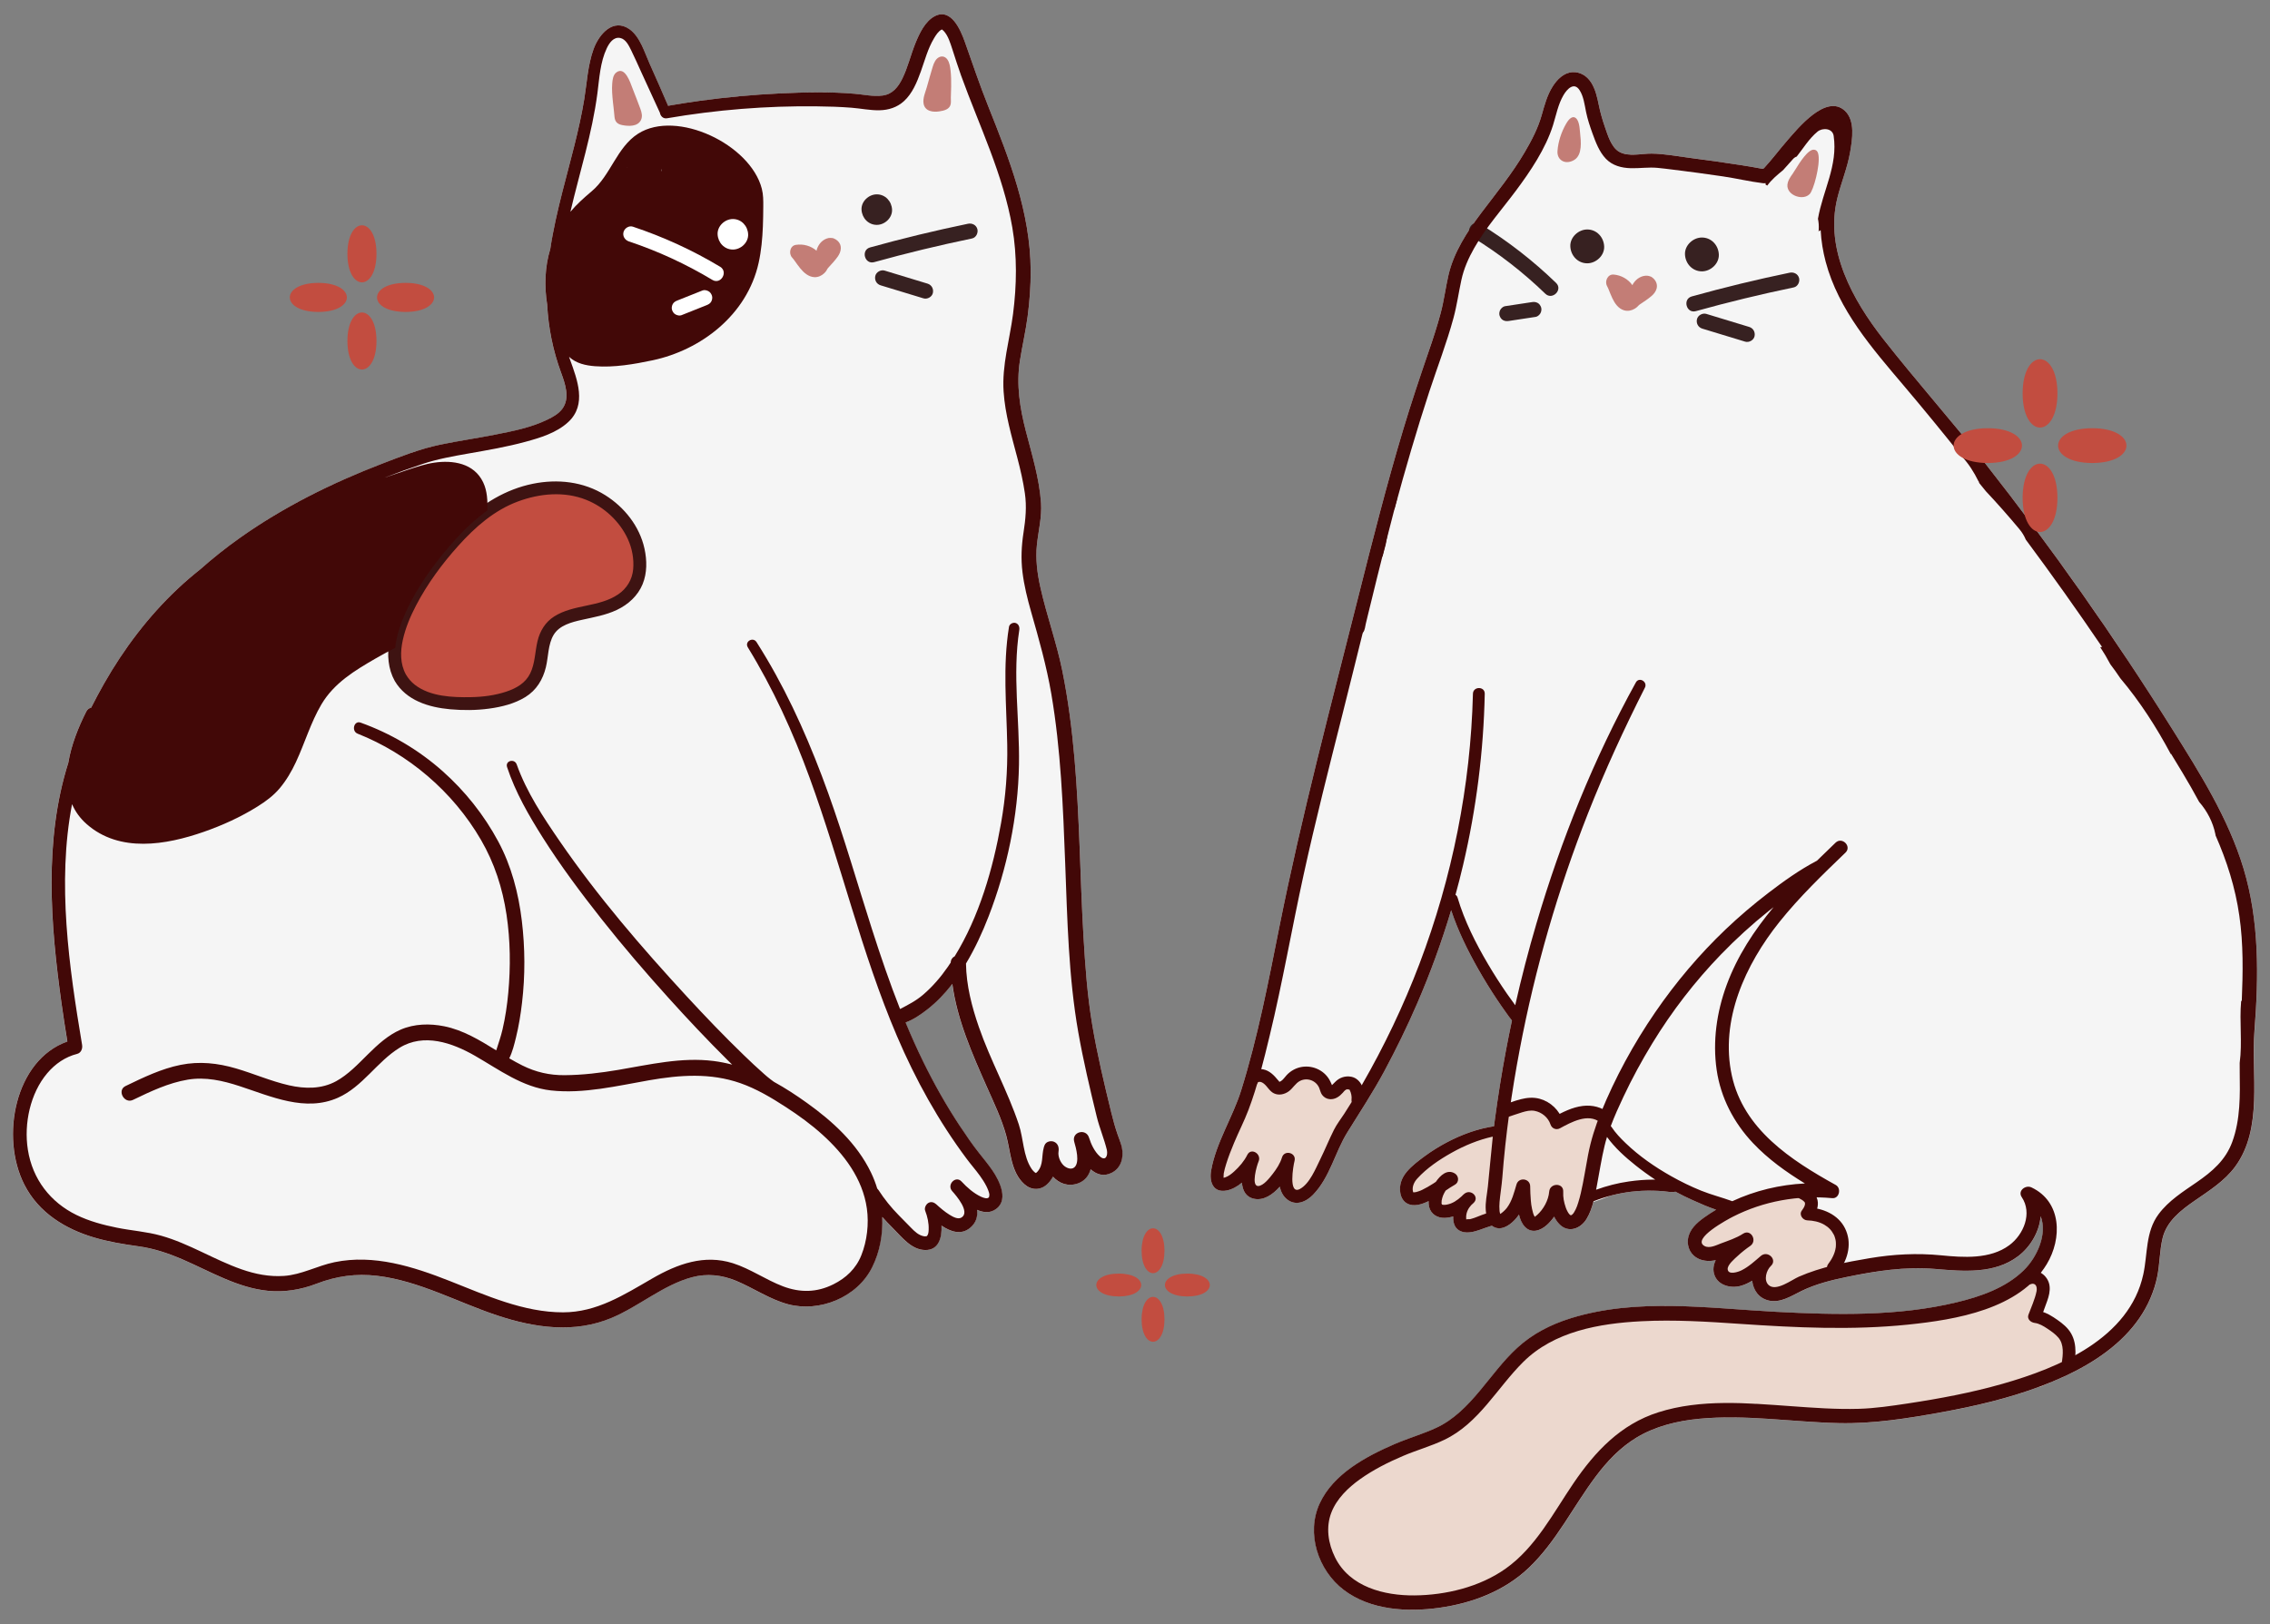
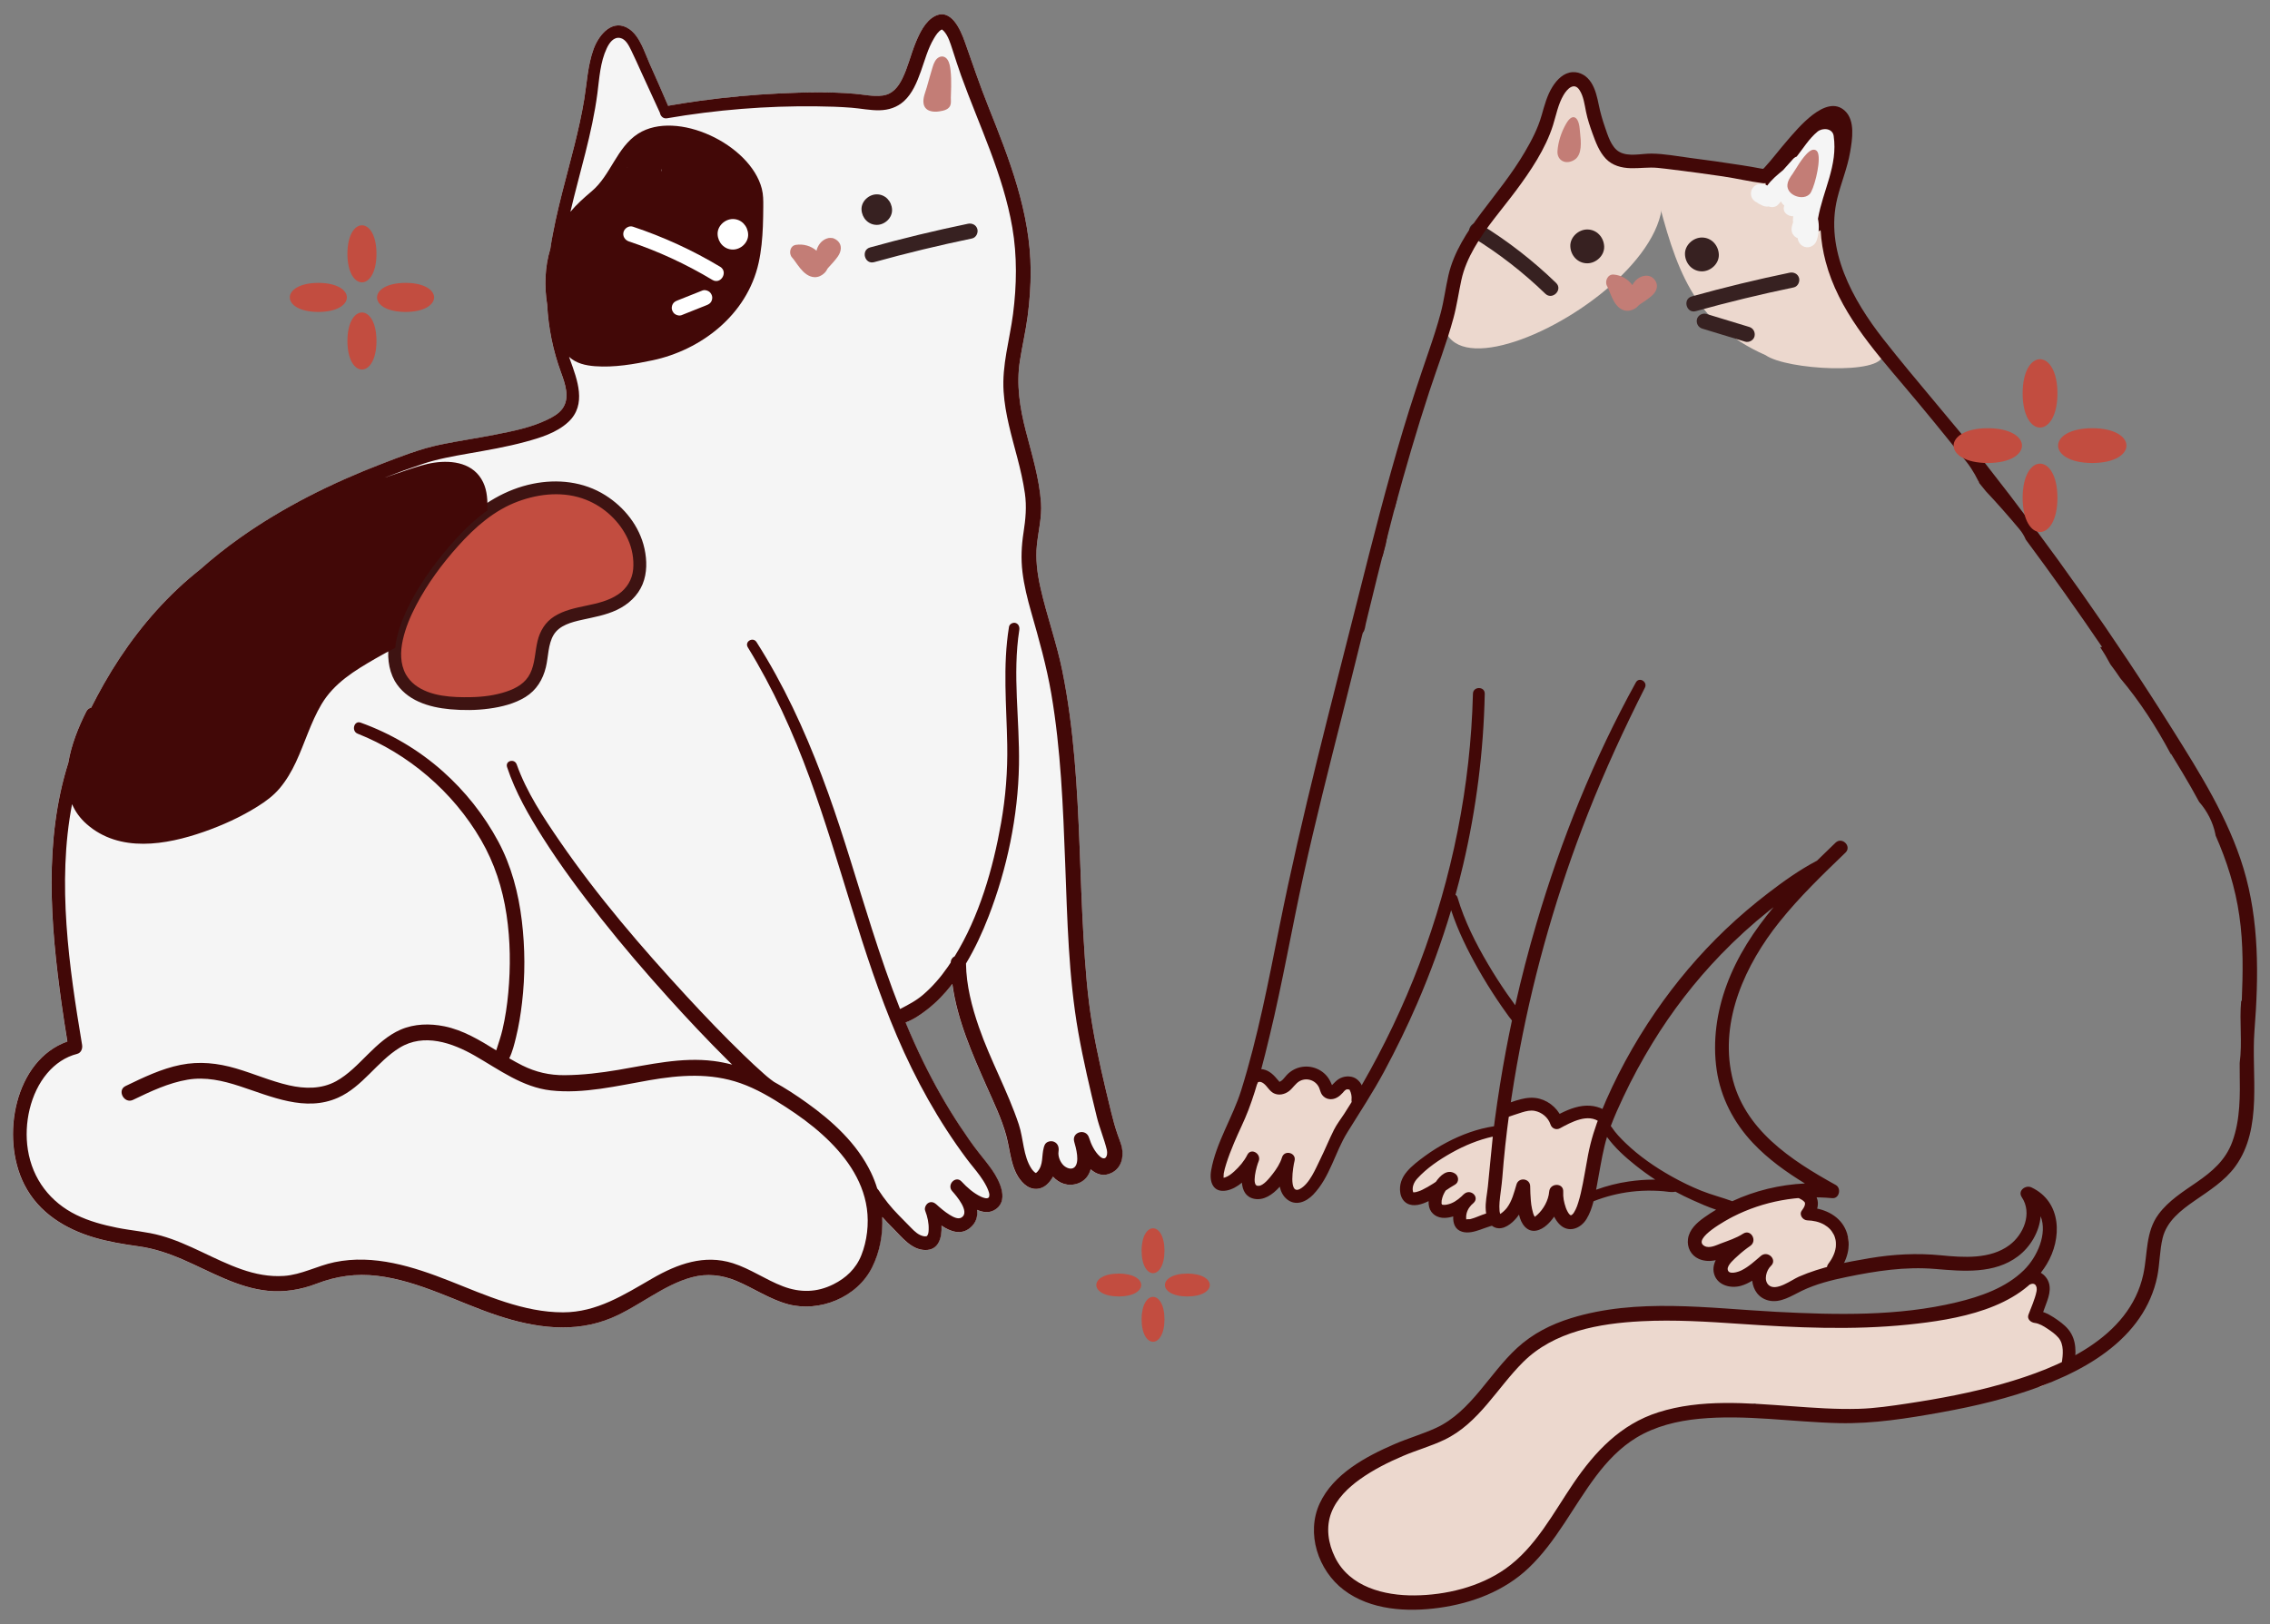
<svg xmlns="http://www.w3.org/2000/svg" xmlns:xlink="http://www.w3.org/1999/xlink" x="0px" y="0px" viewBox="0 0 880 629.76" style="enable-background:new 0 0 880 629.76;" xml:space="preserve">
  <rect x="0" y="0" width="880" height="629.76" fill="#808080" stroke="none" />
  <style type="text/css">	.st0{fill:#C24D40;}	.st1{fill:#420807;}	.st2{fill:#ECD8CE;}	.st3{fill:none;stroke:#420807;stroke-width:7;stroke-linecap:round;stroke-miterlimit:10;}	.st4{fill:none;stroke:#420807;stroke-width:7;stroke-linecap:round;stroke-miterlimit:10;stroke-dasharray:1.016,22.341;}	.st5{fill:#D36C6C;}	.st6{fill:#F5F5F5;}	.st7{fill:#72090F;}	.st8{fill:#FFFFFF;}	.st9{fill:#352626;}	.st10{fill:none;}	.st11{fill:#B15E5E;}	.st12{fill:#372121;}	.st13{fill:#C37D76;}	.st14{fill:#861817;stroke:#420807;stroke-width:3;stroke-miterlimit:10;}	.st15{fill:#AE201E;stroke:#420807;stroke-width:3;stroke-miterlimit:10;}	.st16{fill:#C7302E;stroke:#420807;stroke-width:3;stroke-miterlimit:10;}	.st17{fill:#820607;}	.st18{fill:#F5F5F5;stroke:#420807;stroke-width:2.992;stroke-miterlimit:10;}	.st19{fill:none;stroke:#420807;stroke-width:3;stroke-miterlimit:10;}	.st20{fill:none;stroke:#420807;stroke-width:3.171;stroke-miterlimit:10;}	.st21{fill:#AE201E;}	.st22{fill:none;stroke:#420807;stroke-width:3.019;stroke-miterlimit:10;}	.st23{clip-path:url(#SVGID_2_);}	.st24{fill:#F5F5F5;stroke:#420807;stroke-width:4;stroke-miterlimit:10;}	.st25{fill:#9E514F;}	.st26{fill:#D9E021;}	.st27{fill:#3E1312;}	.st28{fill:#ECD8CE;stroke:#372121;stroke-width:2;stroke-miterlimit:10;}	.st29{fill:none;stroke:#CCBEBE;stroke-width:0.75;stroke-miterlimit:10;}	.st30{fill:#420807;stroke:#420807;stroke-miterlimit:10;}	.st31{clip-path:url(#SVGID_5_);}</style>
  <g id="Layer_1" />
  <g id="Layer_4" />
  <g id="Layer_2">
    <g>
      <path class="st6" d="M434.85,444.82c-0.34-1.66-1-3.23-1.55-4.82c-0.99-2.82-1.79-5.71-2.5-8.62   c-2.72-11.19-5.45-22.55-7.36-33.92c-1.91-11.32-2.74-22.88-3.41-34.34c-1.34-22.94-1.47-45.95-3.47-68.84   c-1.01-11.47-2.45-22.92-4.74-34.18c-2.23-10.97-6.06-21.43-8.49-32.32c-1.22-5.45-1.95-10.99-1.35-16.58   c0.58-5.4,1.96-10.7,1.58-16.17c-0.65-9.56-3.51-18.71-5.89-27.89c-2.3-8.92-3.74-17.97-2.29-27.21   c0.9-5.78,2.25-11.46,3.01-17.28c0.77-5.88,1.2-11.81,1.17-17.74c-0.12-22.61-8.28-43.21-16.45-63.69   c-3.27-8.19-6.08-16.5-9.01-24.81c-1.75-4.94-5.46-13.54-11.87-10.05c-3.64,1.99-5.8,6.57-7.34,10.36   c-1.83,4.49-2.92,9.3-5.04,13.65c-1.68,3.43-3.88,6.17-7.67,6.69c-3.58,0.48-7.32-0.38-10.88-0.69   c-9.64-0.83-19.45-0.59-29.1-0.13c-10.36,0.49-20.69,1.47-30.98,2.87c-4.09,0.56-8.17,1.2-12.24,1.92   c-2.32-5.4-4.66-10.78-7.07-16.13c-2-4.44-3.78-10.66-7.86-13.53c-6.34-4.46-11.84,1.85-13.97,7.73   c-2.24,6.19-2.57,13.15-3.59,19.36c-1.99,12.14-5.43,23.94-8.44,35.82c-1.87,7.32-3.59,14.75-4.73,22.26   c-0.01,0.05-0.03,0.09-0.04,0.14c-2.08,6.92-2.31,14.31-1.17,21.45c0.47,8.97,2.23,17.74,5.32,26.18   c1.61,4.4,3.68,10.06,0.53,14.28c-1.44,1.92-3.67,3.15-5.75,4.16c-6.33,3.09-13.5,4.48-20.32,5.83   c-7.05,1.39-14.17,2.4-21.22,3.86c-7.89,1.64-15.55,4.68-23.09,7.59c-19.02,7.35-37.52,16.5-54.38,28.41   c-5.44,3.84-10.63,7.95-15.58,12.34c-3.04,2.41-6,4.95-8.84,7.63c-11.25,10.6-20.77,23.15-28.52,36.79   c-1.73,3.04-3.38,6.12-4.96,9.25c-0.75,0.14-1.45,0.63-1.93,1.58c-2.94,5.84-5.78,12.81-6.91,19.75   c-9.49,30-6.94,62.64-2.61,93.47c0.68,4.89,1.44,9.77,2.23,14.64c-20.35,7.16-26.09,37.01-16.67,55.5   c5.57,10.94,15.96,17.22,26.97,20.47c5.66,1.68,11.49,2.65,17.32,3.44c6,0.82,11.75,2.78,17.33,5.21   c10.72,4.67,21,10.85,32.76,12.04c6.38,0.64,12.82-0.42,18.81-2.73c7.74-2.99,15.42-4.06,23.62-3.07   c16.27,1.95,31.12,10.24,46.57,15.36c14.48,4.8,29.81,7.02,44.28,0.93c10.65-4.48,19.97-12.77,31.16-15.76   c5.75-1.54,11.52-0.91,17.02,1.36c6.85,2.83,13.06,7.24,20.27,9.13c11.97,3.15,26.65-2.47,32.55-14.38   c2.97-6.01,4.19-12.79,3.88-19.5c1.34,1.53,2.76,2.99,4.21,4.44c3.55,3.55,7.15,8.34,12.49,8.4c5.16,0.06,6.5-4.68,6.28-9.45   c3.56,2.37,7.6,3.76,11.09,0.85c2.37-1.97,3.01-4.44,2.68-6.98c2.11,0.91,4.43,1.31,6.5,0.21c6.27-3.33,2.35-11.35-0.58-15.59   c-1.58-2.28-3.32-4.4-5.04-6.56c-2.68-3.36-5.13-6.96-7.52-10.57c-5.27-7.97-9.99-16.34-14.22-24.98   c-2.43-4.98-4.69-10.04-6.82-15.17c3.1-1.11,6.03-3.17,8.56-5.16c3.47-2.74,6.55-5.93,9.29-9.47c0.09-0.11,0.18-0.23,0.26-0.34   c1.87,13.96,7.75,27.19,13.35,39.85c2.73,6.16,5.72,12.35,7.53,18.91c1.77,6.42,1.79,14.16,7,18.88c2.6,2.36,6.08,2.55,8.75,0.18   c0.96-0.85,1.74-1.92,2.38-3.06c2.41,2.61,5.82,3.96,9.65,2.62c2.71-0.94,4.23-2.98,4.98-5.47c2.28,1.99,5.02,2.9,8.07,1.4   C434.62,452.96,435.68,448.87,434.85,444.82z M243.26,64.94c-0.07,0.12-0.16,0.28-0.07,0.03c0,0,0.01,0,0.01-0.01   c0.03-0.06,0.07-0.08,0.09-0.08c0,0.01-0.01,0.02-0.02,0.04c-0.02,0.01-0.04,0.02-0.07,0.04   C243.22,64.95,243.24,64.95,243.26,64.94z M256.27,65.81c0-0.03-0.01-0.15-0.01-0.25c0.02,0.04,0.03,0.08,0.05,0.11   c0.08,0.2,0.15,0.5,0.14,0.8c-0.02-0.06-0.04-0.11-0.05-0.13C256.34,66.17,256.3,65.99,256.27,65.81z" />
    </g>
    <g>
      <g>
        <defs>
          <path id="SVGID_1_" d="M734.81,874.73v-0.7c0-2.46-1.69-4.55-3.71-4.55H337.65c-5.31,0-10.64-0.12-15.96,0H321     c-2,0-3.71,2.08-3.71,4.55v397.14c0,5.38-0.11,10.78,0,16.17v0.7c0,2.46,1.69,4.55,3.71,4.55h393.45c5.31,0,10.64,0.12,15.96,0     h0.69c1.11,0,1.96-0.5,2.54-1.26c-2.08,2.2-6.25,1.11-6.25-3.29v-0.7c-0.02-1.27-0.04-2.56-0.04-3.85h3.74     c3.58,0,4.47,5.11,2.68,7.67c0.62-0.71,1.03-1.76,1.03-3.12V890.89C734.81,885.51,734.92,880.11,734.81,874.73z" />
        </defs>
        <clipPath id="SVGID_2_">
          <use xlink:href="#SVGID_1_" style="overflow:visible;" />
        </clipPath>
        <g class="st23">
          <path class="st13" d="M918.78,1082.91c-6.76-8.12-13.53-16.23-20.29-24.35c-11.14-13.36-22.27-26.72-33.41-40.08     c-14.45-17.33-28.89-34.67-43.34-52c-16.7-20.03-33.39-40.06-50.09-60.09c-17.88-21.46-35.77-42.91-53.65-64.37     c-18.01-21.61-36.02-43.21-54.03-64.82c-17.02-20.43-34.05-40.85-51.07-61.28c-15.04-18.05-30.09-36.1-45.13-54.15     c-12.04-14.45-24.08-28.89-36.12-43.34c-7.93-9.51-15.86-19.02-23.78-28.54c-1.19-1.43-2.38-2.85-3.57-4.28     c-3.49-4.19-8.91,2.31-5.42,6.5c6.76,8.12,13.53,16.23,20.29,24.35c11.14,13.36,22.27,26.72,33.41,40.08     c14.45,17.33,28.89,34.67,43.34,52c16.7,20.03,33.39,40.06,50.09,60.09c17.88,21.46,35.77,42.91,53.65,64.37     c18.01,21.61,36.02,43.21,54.03,64.82c17.02,20.43,34.05,40.85,51.07,61.28c15.04,18.05,30.09,36.1,45.13,54.15     c12.04,14.45,24.08,28.89,36.12,43.34c7.93,9.51,15.86,19.02,23.78,28.54c1.19,1.43,2.38,2.85,3.57,4.28     C916.85,1093.61,922.27,1087.11,918.78,1082.91L918.78,1082.91z" />
          <g>
            <path class="st13" d="M105.6,1195.06c7.93-9.52,15.87-19.04,23.8-28.56c13.5-16.2,27-32.4,40.5-48.59      c17.71-21.25,35.43-42.51,53.14-63.76c20.51-24.61,41.02-49.22,61.54-73.83c22.02-26.42,44.03-52.83,66.05-79.25      c22.25-26.69,44.49-53.38,66.74-80.07c21.06-25.27,42.12-50.53,63.18-75.8c18.52-22.22,37.04-44.44,55.56-66.66      c14.59-17.51,29.18-35.01,43.77-52.52c9.38-11.26,18.76-22.51,28.14-33.77c1.35-1.62,2.7-3.24,4.05-4.86      c3.49-4.19-1.93-10.69-5.42-6.5c-7.93,9.52-15.87,19.04-23.8,28.56c-13.5,16.2-27,32.4-40.5,48.59      c-17.71,21.25-35.43,42.51-53.14,63.76c-20.51,24.61-41.02,49.22-61.54,73.83c-22.02,26.42-44.03,52.83-66.05,79.25      c-22.25,26.69-44.49,53.38-66.74,80.07c-21.06,25.27-42.12,50.53-63.18,75.8c-18.52,22.22-37.04,44.44-55.56,66.66      c-14.59,17.51-29.18,35.01-43.77,52.52c-9.38,11.26-18.76,22.51-28.14,33.77c-1.35,1.62-2.7,3.24-4.05,4.86      C96.69,1192.75,102.11,1199.26,105.6,1195.06L105.6,1195.06z" />
          </g>
        </g>
      </g>
    </g>
    <g>
      <g>
        <path class="st0" d="M155.19,262.78c4.09,7.14,12.63,9.22,19.97,9.79c7.7,0.6,16.17,0.25,23.47-2.61    c3.2-1.25,6.29-3.06,8.24-6.12c2.37-3.73,2.82-8.15,3.5-12.45c0.7-4.47,2.15-8.09,6.05-10.4c5.02-2.97,10.98-3.3,16.44-4.82    c4.62-1.29,9.31-3.51,12.3-7.6c3.21-4.4,3.4-10.36,2.18-15.57c-2.28-9.8-9.81-17.43-18.45-21.2c-9.98-4.35-21.53-2.99-31.33,1.26    c-3.11,1.35-5.98,3-8.68,4.9c-1.92,1.35-3.76,2.82-5.53,4.4c-2.32,2.06-4.53,4.29-6.68,6.65c-6.89,7.55-13.21,16-17.94,25.26    c-1.12,2.2-2.13,4.46-3.03,6.77c-0.34,0.89-0.66,1.82-0.96,2.76c-0.76,2.39-1.36,4.91-1.61,7.44    C152.72,255.25,153.17,259.27,155.19,262.78z" />
        <g>
          <path class="st27" d="M153.03,264.05c4.47,7.6,13.19,10.23,21.47,10.98c5.02,0.45,10.09,0.43,15.09-0.25     c4.85-0.65,9.89-1.9,14.1-4.5c4.26-2.64,6.77-6.76,7.93-11.57c0.99-4.08,0.8-8.79,2.98-12.49c2.22-3.76,6.98-4.97,10.96-5.86     c4.65-1.04,9.27-1.81,13.61-3.87c4.37-2.07,8.1-5.46,9.95-9.98c1.78-4.34,1.71-9.26,0.72-13.78     c-1.9-8.67-7.79-16.06-15.22-20.72c-8.41-5.28-18.48-6.37-28.1-4.41c-10.43,2.13-19.56,7.74-27.17,15.06     c-7.39,7.11-13.98,15.37-19.3,24.13c-2.73,4.5-5.16,9.22-6.97,14.16c-1.81,4.92-3.06,10.33-2.42,15.59     C150.98,259.2,151.73,261.7,153.03,264.05c1.56,2.82,5.88,0.3,4.32-2.52c-2.27-4.1-2.18-8.92-1.19-13.39     c1.04-4.69,2.92-9.15,5.14-13.39c4.4-8.41,10.06-16.1,16.4-23.15c6.49-7.21,13.9-13.75,23.12-17.16     c8.43-3.12,17.92-4.02,26.42-0.63c7.05,2.81,13.05,8.39,16.19,15.3c1.63,3.58,2.38,7.67,2.03,11.6     c-0.36,4.01-2.46,7.48-5.78,9.74c-7.47,5.08-17.26,3.79-24.84,8.59c-3.44,2.18-5.52,5.63-6.46,9.54     c-1,4.15-0.93,8.64-2.84,12.54c-1.85,3.77-5.35,5.75-9.21,7.05c-4.43,1.48-9.07,2.07-13.73,2.16     c-7.15,0.14-15.84-0.2-21.76-4.78c-1.42-1.1-2.58-2.46-3.49-4.01C155.72,258.75,151.39,261.26,153.03,264.05z" />
        </g>
      </g>
    </g>
    <path class="st2" d="M722.62,129.33c-0.41-3-0.4,0.61-0.71-2.41c-0.31-3.15-6.01-7.76-6.68-10.85  c-2.47-12.74-8.02-24.55-14.19-35.87c-4.85-15.65-19.43-8.03-31-11.95c-6.54-3.04-65.41-15.76-56.28-0.91  c-1.52,7.02-9.84,11.87-9.79,20.13c-0.22,5.4,3.25,10.81,8.91,11.12c-0.62,0.8-1.19,1.71-2.07,2.23c-1.13-1.94-3.92-0.39-3.34,1.56  c6.09,12.1,21.08-29.14,34.58-27.87c7.4,29,14.16,50.79,42.42,63.22c8.2,5.76,45.18,7.72,45.35-0.08  C728.55,134.51,724.3,132.08,722.62,129.33z" />
    <g>
      <path class="st2" d="M639.95,64.61C606.4,59,623.05,29.1,610.06,31.38c-10.84,10.23-17.03,24.36-21.18,38.2   c-7.01,10.56-16.3,19.07-22.19,30.49C525.88,179.24,671.55,105.09,639.95,64.61z" />
    </g>
-     <path class="st6" d="M869.72,336.69c-5.89-19.43-16.86-36.83-27.56-53.89c-11.25-17.93-22.97-35.56-35.16-52.86  c-12-17.04-24.46-33.77-37.34-50.17c-12.84-16.36-26.71-31.89-39.53-48.24c-11.89-15.17-22.76-34.71-17.87-54.66  c1.48-6.05,3.91-11.71,4.96-17.91c0.83-4.87,2.07-12.26-2.09-16.05c-7.28-6.64-18.23,6.95-22.32,11.65  c-3.02,3.46-5.77,7.18-8.9,10.56c-0.08,0.09-0.23,0.21-0.4,0.35c-0.29-0.04-0.57-0.06-0.68-0.08c-2.58-0.52-5.18-0.93-7.77-1.34  c-6.64-1.05-13.3-1.97-19.96-2.84c-4.88-0.63-9.91-1.6-14.84-1.66c-3.93-0.04-8.96,1.37-12.56-0.71c-3.11-1.79-4.43-6.44-5.52-9.6  c-0.98-2.83-1.77-5.58-2.38-8.51c-0.61-2.98-1.29-6.13-2.96-8.73c-1.6-2.51-4.18-4.19-7.24-4.02c-3.4,0.2-5.99,2.88-7.71,5.59  c-2.15,3.38-3.16,7.34-4.25,11.14c-1.48,5.15-3.8,9.59-6.5,14.2c-4.95,8.46-11.05,15.87-16.92,23.68  c-5.43,7.22-10.64,15.17-12.69,24.09c-1.13,4.87-1.72,9.82-3.02,14.68c-1.32,4.97-2.93,9.86-4.59,14.73  c-3.48,10.16-6.9,20.32-9.99,30.61c-6.37,21.24-11.84,42.73-17.25,64.23c-10.75,42.7-22.09,85.3-30.72,128.5  c-4.25,21.26-8.33,42.62-14.8,63.35c-3.27,10.47-9.74,20.24-11.65,31.09c-0.75,4.26,0.66,8.73,5.98,7.76  c2.08-0.39,4.12-1.53,5.96-3.04c0.24,3.03,1.51,5.58,4.75,6.25c3.62,0.75,7.12-1.52,9.93-4.69c0.41,1.9,1.25,3.61,2.75,4.85  c3.39,2.78,7.47,1.06,10.17-1.74c6.56-6.79,8.43-16.37,13.28-24.17c4.89-7.89,9.94-15.54,14.33-23.74  c4.59-8.55,8.86-17.28,12.71-26.2c5.1-11.8,9.52-23.89,13.19-36.21c2.63,7.96,6.37,15.57,10.49,22.84  c2.28,4.02,4.71,7.95,7.28,11.79c1.1,1.66,2.23,3.3,3.4,4.91c0.77,1.07,1.53,2.21,2.4,3.22c-0.82,3.85-1.59,7.71-2.32,11.58  c-1.67,8.9-3.1,17.85-4.3,26.83c-0.11,0.87-0.22,1.74-0.32,2.6c-6.41,0.96-12.54,3.23-18.26,6.23c-3,1.58-5.88,3.37-8.61,5.38  c-2.43,1.79-4.97,3.69-6.93,6.01c-2,2.36-3.02,5.13-2.53,8.23c0.26,1.66,1.11,3.23,2.61,4.07c2.59,1.43,5.75,0.38,8.36-0.89  c-0.04,0.76,0.02,1.52,0.2,2.25c0.7,2.85,3.29,4.37,6.12,4.25c1.14-0.04,2.21-0.25,3.23-0.57c-0.12,2.57,0.64,5.09,3.42,5.93  c2.33,0.71,4.83-0.01,7.04-0.78c1.31-0.45,2.6-0.95,3.93-1.36c0.2-0.06,0.41-0.11,0.62-0.17c0.39,0.31,0.84,0.56,1.35,0.74  c3.15,1.07,6.36-1.58,8.22-3.83c0.33-0.4,0.64-0.81,0.93-1.23c0.42,1.78,1.1,3.49,2.34,4.77c2.6,2.7,6.08,1.42,8.51-0.77  c1.04-0.94,1.97-2.02,2.78-3.2c0.59,1.17,1.31,2.22,2.18,3.07c3.49,3.4,8.09,1.54,10.35-2.12c1.24-2.01,2.05-4.3,2.66-6.64  c2.18-0.71,4.33-1.52,6.46-2.37c2.69-0.72,5.42-1.26,8.16-1.6c2.83-0.34,5.7-0.47,8.55-0.41c1.33,0.03,2.66,0.1,3.99,0.22  c1.51,0.13,3.02,0.51,4.52,0.2c0.04,0,0.08-0.02,0.12-0.03c2.2,1.18,4.44,2.29,6.71,3.31c2.91,1.31,5.96,2.66,9.07,3.69  c-1.57,0.94-3.11,1.94-4.6,3.01c-2.87,2.05-5.78,4.64-6.29,8.34c-0.44,3.28,1.15,6.36,4.19,7.72c2.07,0.92,4.38,0.98,6.56,0.49  c-0.92,1.9-1.22,3.9-0.43,5.93c1.54,3.97,6.42,5.08,10.16,4.03c1.57-0.44,3.03-1.14,4.41-2c0.39,3.54,2.42,6.73,6.33,7.69  c4.62,1.13,8.95-1.86,12.91-3.75c5.49-2.64,11.41-4.13,17.35-5.35c11.39-2.35,22.69-4.12,34.35-3.13  c10.8,0.9,22.91,2.05,32.13-4.92c4.81-3.64,8.28-9.53,8.76-15.52c2.67,6.73-1.24,15.76-6.53,20.93  c-6.96,6.82-16.77,10.21-26.04,12.45c-22.66,5.46-46.72,4.9-69.84,3.69c-26.37-1.38-54.03-5.5-79.73,2.48  c-7.69,2.39-14.8,6-20.75,11.47c-5.49,5.05-9.87,11.12-14.64,16.81c-4.75,5.67-9.98,11.09-16.8,14.23  c-5.25,2.42-10.91,4.03-16.23,6.34c-11.01,4.77-23.62,11.51-28.91,22.93c-5.37,11.62-0.64,25.97,9.32,33.55  c10.37,7.9,24.67,8.68,37.12,6.93c12.74-1.78,25.18-6.5,34.6-15.47c10.73-10.22,17.24-23.85,26.07-35.58  c4.36-5.78,9.47-11.17,15.7-14.94c7.31-4.42,15.84-6.48,24.27-7.28c18.07-1.73,36.15,1.27,54.2,1.68  c13.38,0.3,26.64-1.84,39.78-4.21c13.1-2.37,26.17-5.44,38.64-10.17c11.82-4.47,23.55-10.44,32.48-19.58  c4.08-4.17,7.49-9,9.8-14.36c1.19-2.76,2.12-5.61,2.71-8.56c0.98-4.89,0.9-9.96,2.06-14.82c1.59-6.63,7.11-10.85,12.45-14.56  c5.65-3.91,11.64-7.64,15.74-13.28c10.83-14.87,6.12-35.62,7.43-52.66C875.64,378.63,875.89,357.06,869.72,336.69z M576.79,460.17  c-0.31,3.04-1.04,6.04-0.81,9.11c0.04,0.42,0.08,0.85,0.15,1.28c-2.11,0.63-4.23,1.72-6,2.14c-0.58,0.14-1.07,0.01-1.67,0.14h-0.05  c-0.03-0.33-0.04-0.67-0.03-1.01c0.08-1.76,0.82-3.29,1.97-4.52c0.32-0.28,0.63-0.57,0.93-0.86c2.4-2.28-1.09-5.54-3.55-3.56  c-0.41,0.33-0.79,0.69-1.14,1.06c-1.66,1.49-3.41,2.75-5.71,3.17c-0.4,0.07-0.78,0.11-1.19,0.1c-0.19-0.01-0.51-0.07-0.54-0.08  c-0.06-0.02-0.11-0.05-0.15-0.08c0.01-0.02-0.02-0.12-0.06-0.19c0-0.01-0.01-0.02-0.01-0.03c-0.02-0.04-0.02-0.06-0.02-0.06  c-0.03-0.08-0.05-0.11-0.06-0.12c0-0.02,0.01-0.08,0.01-0.25c0-0.13,0.05-0.92,0.02-0.78c0.11-0.69,0.39-1.59,0.59-2.1  c0.26-0.64,0.6-1.26,0.97-1.85c1.18-0.8,2.36-1.6,3.6-2.29c1.7-0.94,1.57-3.37,0-4.34c-2.94-1.83-5.67,0.71-7.39,3.24  c-0.37,0.24-0.73,0.49-1.09,0.72c-1.35,0.86-2.73,1.66-4.16,2.36c-0.51,0.25-0.87,0.4-1.55,0.62c-0.83,0.26-1.06,0.32-1.48,0.33  c-0.09,0-0.26,0.02-0.39,0.03h-0.01c-0.04,0.01-0.08,0.01-0.1,0.01c0.02-0.01,0.05-0.01,0.09-0.02h0.01c0.02,0,0.05,0,0.07-0.01  c-0.03,0-0.08-0.01-0.13-0.03c-0.01,0-0.02,0-0.03-0.01c-0.01,0-0.01-0.01-0.01-0.01c0.01-0.03-0.07-0.19-0.09-0.28  c-0.4-1.65,0.3-3.51,1.67-5.01c3.69-4.05,8.5-7.28,13.24-9.96c5.01-2.82,10.4-5.05,16.03-6.3  C578.01,447.2,577.47,453.69,576.79,460.17z M595.02,471.86c0-0.01,0-0.01,0-0.01c0.01-0.01,0.03-0.03,0.05-0.04  C595.05,471.83,595.04,471.85,595.02,471.86z M608.75,471.14c-0.01,0-0.01-0.01-0.01-0.01c0,0.01,0.01,0,0.01,0V471.14z" />
    <g>
      <polygon class="st0" points="283.91,103.08 283.91,103.08 283.91,103.08   " />
    </g>
    <g>
      <path class="st0" d="M283.93,103.07C283.93,103.07,283.93,103.07,283.93,103.07c-0.01,0.01-0.01,0.01-0.01,0.01c0,0,0.01,0,0.01,0   C283.93,103.08,283.93,103.08,283.93,103.07z" />
    </g>
    <g>
      <path class="st0" d="M276.81,95.06c0-0.03-0.01-0.05-0.02-0.07C276.8,95.02,276.81,95.05,276.81,95.06z" />
    </g>
    <g>
-       <path class="st0" d="M287.64,91.52c0.01,0.04,0.02,0.07,0.02,0.07C287.66,91.56,287.65,91.54,287.64,91.52z" />
-     </g>
+       </g>
    <g>
      <path class="st0" d="M284.09,103.06c0.01,0.04,0.02,0.07,0.02,0.07C284.11,103.11,284.1,103.08,284.09,103.06z" />
    </g>
    <g>
      <polygon class="st0" points="276.61,95.01 276.61,95 276.61,95.01   " />
    </g>
    <g>
      <polygon class="st0" points="287.46,91.54 287.46,91.54 287.46,91.54   " />
    </g>
    <g>
      <path class="st0" d="M287.49,91.53C287.48,91.53,287.48,91.53,287.49,91.53c-0.01,0.01-0.01,0.01-0.01,0.01c0,0,0.01,0,0.01,0   C287.48,91.54,287.48,91.53,287.49,91.53z" />
    </g>
    <g>
      <path class="st0" d="M276.62,95C276.62,95,276.63,95,276.62,95c0.01,0,0.01-0.01,0.01-0.01C276.63,94.99,276.63,94.99,276.62,95   C276.62,95,276.62,95,276.62,95z" />
    </g>
    <g>
      <path class="st1" d="M433.29,440c-0.99-2.82-1.78-5.71-2.49-8.62c-2.73-11.19-5.45-22.55-7.36-33.93   c-1.91-11.32-2.74-22.87-3.41-34.34c-1.34-22.93-1.47-45.95-3.47-68.84c-1-11.47-2.45-22.92-4.74-34.18   c-2.23-10.97-6.06-21.42-8.49-32.32c-1.22-5.45-1.94-10.99-1.35-16.58c0.58-5.4,1.96-10.69,1.59-16.17   c-0.66-9.56-3.52-18.71-5.89-27.89c-2.31-8.92-3.74-17.97-2.3-27.21c0.9-5.79,2.25-11.47,3.01-17.29   c0.77-5.87,1.2-11.8,1.17-17.73c-0.12-22.61-8.28-43.21-16.45-63.69c-3.27-8.19-6.08-16.5-9.01-24.81   c-1.74-4.94-5.46-13.54-11.86-10.05c-3.64,1.99-5.8,6.57-7.34,10.36c-1.83,4.49-2.92,9.3-5.04,13.65   c-1.67,3.43-3.88,6.17-7.66,6.68c-3.58,0.49-7.32-0.38-10.88-0.68c-9.64-0.83-19.45-0.59-29.1-0.13   c-10.36,0.49-20.69,1.46-30.98,2.87c-4.09,0.56-8.17,1.2-12.24,1.92c-2.32-5.4-4.66-10.78-7.08-16.14   c-2-4.44-3.78-10.66-7.86-13.53c-6.33-4.46-11.84,1.86-13.97,7.74c-2.24,6.19-2.57,13.14-3.59,19.35   c-1.99,12.14-5.43,23.94-8.45,35.82c-1.86,7.32-3.59,14.75-4.72,22.26c-0.01,0.05-0.03,0.09-0.04,0.14   c-2.08,6.92-2.31,14.32-1.17,21.45c0.47,8.97,2.23,17.74,5.32,26.18c1.61,4.4,3.68,10.05,0.53,14.27   c-1.44,1.93-3.67,3.15-5.75,4.16c-6.34,3.09-13.5,4.48-20.32,5.83c-7.06,1.39-14.18,2.41-21.22,3.87   c-7.89,1.64-15.55,4.68-23.09,7.59c-19.02,7.35-37.52,16.5-54.38,28.41c-5.44,3.84-10.62,7.95-15.57,12.34   c-3.04,2.41-6,4.95-8.84,7.63c-11.25,10.6-20.77,23.15-28.52,36.79c-1.73,3.04-3.37,6.13-4.95,9.25   c-0.75,0.14-1.45,0.63-1.93,1.58c-2.94,5.84-5.78,12.81-6.91,19.75c-9.49,29.99-6.94,62.64-2.61,93.47   c0.69,4.89,1.44,9.77,2.24,14.64c-20.35,7.16-26.09,37.02-16.67,55.5c5.57,10.94,15.95,17.21,26.97,20.47   c5.66,1.68,11.49,2.64,17.32,3.44c6,0.82,11.75,2.78,17.33,5.21c10.73,4.67,21,10.85,32.77,12.04c6.37,0.64,12.81-0.42,18.81-2.73   c7.74-2.99,15.41-4.05,23.62-3.07c16.26,1.95,31.12,10.25,46.57,15.37c14.48,4.8,29.82,7.02,44.29,0.93   c10.65-4.48,19.97-12.77,31.16-15.76c5.76-1.54,11.52-0.91,17.02,1.36c6.85,2.83,13.06,7.23,20.27,9.13   c11.97,3.15,26.65-2.47,32.55-14.38c2.98-6.01,4.2-12.79,3.88-19.5c1.34,1.53,2.76,2.98,4.21,4.44c3.54,3.55,7.15,8.34,12.49,8.4   c5.16,0.06,6.5-4.69,6.28-9.46c3.56,2.38,7.6,3.77,11.09,0.86c2.37-1.97,3.01-4.44,2.68-6.98c2.11,0.9,4.43,1.31,6.5,0.21   c6.27-3.33,2.35-11.35-0.58-15.59c-1.58-2.28-3.32-4.4-5.04-6.56c-2.68-3.37-5.13-6.97-7.52-10.57   c-5.27-7.97-9.99-16.34-14.22-24.98c-2.43-4.98-4.7-10.04-6.82-15.17c3.09-1.11,6.03-3.17,8.56-5.16   c3.47-2.74,6.55-5.93,9.29-9.46c0.09-0.12,0.17-0.23,0.26-0.35c1.87,13.96,7.74,27.2,13.34,39.85c2.73,6.17,5.73,12.35,7.54,18.91   c1.77,6.42,1.78,14.16,7,18.88c2.6,2.36,6.09,2.55,8.75,0.18c0.96-0.85,1.74-1.92,2.38-3.06c2.4,2.61,5.81,3.96,9.65,2.63   c2.71-0.94,4.23-2.99,4.97-5.48c2.28,2,5.02,2.91,8.07,1.4c3.78-1.87,4.84-5.96,4.01-10.01C434.5,443.16,433.85,441.59,433.29,440   z M243.25,64.94c-0.07,0.12-0.16,0.28-0.06,0.03c0,0,0-0.01,0.01-0.01C243.21,64.95,243.23,64.95,243.25,64.94z M243.2,64.95   c0.03-0.05,0.07-0.08,0.09-0.08c-0.01,0.01-0.02,0.02-0.02,0.04C243.25,64.93,243.23,64.94,243.2,64.95z M256.26,65.81   c0-0.03-0.01-0.15-0.01-0.25c0.02,0.04,0.03,0.07,0.05,0.11c0.08,0.2,0.16,0.5,0.14,0.8c-0.02-0.06-0.05-0.11-0.06-0.12   C256.34,66.17,256.29,65.99,256.26,65.81z M256.37,66.74c-0.01,0.01-0.02,0.01-0.03-0.02C256.34,66.73,256.36,66.74,256.37,66.74z    M280.95,72.53C280.95,72.53,280.95,72.53,280.95,72.53C280.96,72.53,280.96,72.53,280.95,72.53   C280.96,72.53,280.95,72.53,280.95,72.53z M281.06,72.86C281.1,73.01,281.08,73.09,281.06,72.86L281.06,72.86z M426.36,448.4   c-1.97-1.76-3.39-4.67-4.17-7.23c-1.17-3.81-6.87-2.28-5.74,1.6c0.68,2.32,2.25,7.98,0.05,9.88c-1.27,1.1-3.25,0.18-4.26-0.83   c-1.26-1.27-2.17-3.46-1.88-5.33c0.24-1.56-0.21-3.05-1.67-3.72c-1.21-0.56-3.12-0.19-3.72,1.24c-0.11,0.25-0.19,0.51-0.27,0.76   c-0.01-0.01-0.02-0.01-0.03-0.02c-0.01,0.08-0.02,0.16-0.03,0.24c-0.9,3.19-0.08,6.58-2.4,9.28c-0.09,0.11-0.54,0.5-0.53,0.5   c-0.25,0.16-0.38-0.03-0.25,0.03c-0.33-0.14-1.1-0.9-1.55-1.57c-3.3-4.94-3.1-11.63-4.96-17.22   c-4.31-12.94-11.01-24.85-15.47-37.75c-2.74-7.91-4.88-16.16-5-24.64c3.46-5.77,6.31-11.93,8.76-18.26   c7.15-18.45,11.44-38.88,11.78-58.84c0.3-17.41-2.57-34.9,0.12-52.23c0.18-1.18-0.26-2.35-1.42-2.72   c-0.98-0.31-2.38,0.34-2.57,1.5c-2.48,15.2-0.95,30.44-0.68,45.73c0.18,10.18-0.61,20.24-2.37,30.24   c-3.15,17.89-8.5,36.36-18,51.78c-0.84,0.4-1.48,1.21-1.55,2.44c-0.36,0.55-0.73,1.1-1.11,1.65c-2.74,3.97-5.91,7.65-9.53,10.76   c-2.8,2.41-5.89,3.98-8.99,5.59c-4.02-10.18-7.56-20.58-10.91-31.03c-5.63-17.56-10.7-35.34-16.94-52.68   c-6.52-18.11-14.16-35.79-23.9-52.24c-1.26-2.13-2.56-4.24-3.88-6.32c-1.38-2.18-4.75-0.2-3.38,2.03   c9.73,15.85,17.52,32.91,23.94,50.53c6.05,16.59,11.11,33.56,16.33,50.46c5.2,16.84,10.65,33.62,17.55,49.77   c7.23,16.94,16.14,33.01,27.05,47.61c1.65,2.22,3.48,4.28,5.1,6.53c0.92,1.27,1.78,2.6,2.5,4.01c0.5,0.96,1.08,2.48,1.14,3.06   c0.02,0.21,0.03,0.42,0.02,0.63c0-0.24-0.15,0.59-0.06,0.41c-0.14,0.34-0.32,0.44-0.64,0.59c0.32-0.15-0.24,0.01-0.15,0.03   c-0.26,0.01-0.7-0.04-0.73-0.04c-0.58-0.11-1.16-0.33-1.69-0.58c-2.81-1.32-5.38-3.57-7.51-5.88c-2.27-2.47-5.87,1.25-3.62,3.74   c1.57,1.75,7.03,8.06,3.62,10.21c-1.38,0.87-3.38-0.27-4.66-1.06c-1.88-1.16-3.56-2.62-5.21-4.11c-0.86-0.77-2.01-1.07-3.04-0.45   c-0.88,0.53-1.6,1.92-1.19,2.99c0.92,2.39,1.44,4.84,1.35,7.29c-0.04,0.99-0.08,1.65-0.52,2.34c-0.02,0.02-0.13,0.15-0.21,0.23   c-0.03,0-0.1,0.02-0.07,0.02c-0.34,0-0.5,0.12-1.03,0.03c-2.04-0.36-3.58-1.83-5.01-3.31c-1.58-1.63-3.17-3.24-4.76-4.85   c-2.95-2.99-5.54-6.2-7.85-9.77c-0.15-0.23-0.31-0.42-0.49-0.58c-0.65-2.12-1.44-4.18-2.39-6.15c-5.44-11.33-15-19.99-24.8-27.01   c-4.15-2.98-8.43-5.78-12.87-8.22c-0.44-0.3-0.87-0.62-1.29-0.95c-0.43-0.33-0.84-0.67-1.26-1.01c-0.11-0.09-0.22-0.18-0.33-0.28   c-0.3-0.26-0.61-0.52-0.91-0.79c-2.71-2.37-5.32-4.85-7.92-7.36c-7.61-7.35-14.95-15.02-22.15-22.82   c-17.4-18.88-34.39-38.61-49.07-59.95c-6.39-9.28-12.95-19.15-16.77-29.9c-0.86-2.41-4.55-1.46-3.73,1.04   c3.22,9.78,8.45,18.8,13.87,27.37c6.96,10.99,14.74,21.4,22.75,31.55c8.28,10.48,16.97,20.6,25.88,30.48   c7.47,8.28,15.1,16.4,22.99,24.22c0.58,0.58,1.17,1.16,1.76,1.74c-2.35-0.62-4.75-1.1-7.2-1.41c-12.41-1.57-24.76,1.39-36.97,3.45   c-6.88,1.16-13.8,2-20.77,2.05c-5.82,0.05-11.17-1.16-16.44-3.79c-1.7-0.85-3.37-1.78-5.03-2.75c1.25-2.51,1.95-5.44,2.61-8.11   c1.09-4.41,1.81-8.93,2.34-13.45c1.24-10.55,1.19-21.25-0.08-31.79c-1.29-10.73-4.06-21.28-9.13-30.72   c-5.54-10.33-12.94-19.6-21.54-27.24c-9.39-8.34-20.2-14.68-31.82-18.86c-2.59-0.93-3.68,3.29-1.17,4.28   c19.54,7.74,36.91,22.36,47.84,41.21c5.2,8.97,8.33,18.61,9.89,28.99c1.5,10,1.6,20.29,0.67,30.37   c-0.44,4.75-1.14,9.47-2.22,14.11c-0.64,2.78-1.59,5.44-2.44,8.13c-6.39-3.94-12.8-7.86-20.14-9.34   c-5.59-1.13-11.58-1.01-16.9,1.29c-4.89,2.11-8.91,5.82-12.73,9.6c-3.83,3.79-7.59,7.81-12.29,10.4   c-5.68,3.12-12.19,2.99-18.31,1.59c-6.99-1.6-13.63-4.52-20.52-6.54c-7.08-2.08-14.15-2.84-21.42-1.39   c-7.48,1.49-14.51,4.89-21.4,8.22c-3.42,1.65-0.52,7.01,2.89,5.37c6.82-3.29,13.77-6.6,21.24-7.85   c6.86-1.14,13.53,0.37,20.07,2.51c12.23,3.99,25.51,10.15,38.2,4.48c9.52-4.25,15.09-13.96,23.82-19.34   c9.41-5.8,20.4-1.97,29.23,3.09c9.44,5.42,18.45,12.21,29.44,13.44c12.65,1.42,25.79-1.8,38.22-3.96   c11.83-2.05,23.64-2.91,35.2,1.13c6.28,2.19,12.05,5.63,17.67,9.28c4.98,3.23,9.82,6.74,14.25,10.76   c8.21,7.45,15.52,16.92,17.16,28.57c0.84,5.99,0.08,12.56-2.15,18.15c-2.09,5.24-5.98,8.82-10.77,11.22   c-6.47,3.25-12.93,3.34-19.61,0.81c-6.65-2.52-12.63-6.81-19.41-8.96c-11.09-3.5-21.45,0.26-31.22,5.9   c-11.08,6.4-21.53,13.13-34.59,13.15c-15.33,0.02-29.88-6.6-43.99-12.17c-14.16-5.59-29.39-10.43-44.61-7.28   c-6.7,1.38-12.73,4.86-19.63,5.33c-5.61,0.38-11.07-0.69-16.38-2.54c-10.66-3.72-20.36-10.01-31.25-13.06   c-5.59-1.57-11.39-1.95-17.06-3.09c-5.37-1.08-10.79-2.52-15.76-4.95c-9.98-4.88-17.02-13.75-18.83-25.35   c-1.58-10.12,0.95-21.84,7.5-29.59c3.11-3.68,7.05-6.37,11.61-7.52c1.5-0.38,2.17-2,1.92-3.49c-5.06-30.25-9.76-62.76-3.89-93.35   c1.21,2.82,3.05,5.44,5.68,7.75c12.75,11.22,30.78,8.08,45.33,3.01c7.24-2.52,14.36-5.75,20.93-9.87   c3.13-1.96,6.12-4.15,8.55-7.04c2.56-3.04,4.59-6.51,6.29-10.15c3.45-7.38,5.74-15.37,9.89-22.39   c4.92-8.32,12.97-13.13,20.9-17.73c2.53-1.47,5.11-2.84,7.7-4.18c0.26-2.53,0.85-5.05,1.61-7.44c0.3-0.94,0.62-1.87,0.96-2.76   c0.9-2.31,1.9-4.57,3.03-6.77c4.72-9.25,11.04-17.7,17.94-25.26c2.15-2.36,4.36-4.59,6.68-6.65c1.77-1.58,3.61-3.05,5.53-4.4   c0.08-3.74-0.03-7.5-1.65-10.91c-3.57-7.49-11.82-8.65-18.91-7.63c-3.61,0.52-7.05,1.69-10.51,2.84   c-2.97,0.99-5.93,1.99-8.88,3.01c4.88-1.89,9.8-3.65,14.75-5.31c5.86-1.97,11.86-3.02,17.92-4.09c7.35-1.29,14.73-2.55,21.95-4.51   c5.75-1.56,12.17-3.48,16.72-7.73c7.2-6.72,3.46-16.33,0.62-24.21c-0.12-0.34-0.24-0.69-0.36-1.03c2.8,2.59,6.44,3.36,10.07,3.64   c7.4,0.56,15.13-0.77,22.38-2.31c18.59-3.96,36.53-17.45,41.04-37.76c1.03-4.65,1.46-9.44,1.65-14.2c0.1-2.53,0.13-5.06,0.15-7.59   c0.02-2.36,0.02-4.69-0.57-6.98c-4.44-17.24-33.03-30.82-47.93-21.34c-8.3,5.28-10.61,16.1-17.98,22.31   c-2.99,2.53-5.8,5.02-8.29,7.99c3.57-15.3,8.44-30.34,10.47-45.98c0.75-5.8,1.09-12.07,3.61-17.39c1-2.12,2.65-4.53,5.21-4.03   c2.17,0.43,3.36,2.93,4.29,4.82c1.37,2.79,2.63,5.66,3.92,8.49c2.4,5.23,4.81,10.45,7.2,15.69c0.2,1.23,1.22,2.4,2.73,2.14   c19.14-3.29,38.63-4.86,58.01-4.63c4.52,0.05,9.06,0.18,13.57,0.54c3.62,0.29,7.24,1.07,10.88,0.98c3.46-0.08,6.72-1.1,9.39-3.51   c3.26-2.94,5.07-7.36,6.56-11.5c1.56-4.34,2.72-8.88,5.09-12.84c0.76-1.28,1.68-2.77,3.01-3.45c0.06-0.03,0.08-0.05,0.1-0.06   c-0.01,0.02,0,0.06,0.09,0.1c-0.18-0.09,0.4,0.32,0.55,0.47c1.77,1.84,2.64,4.86,3.43,7.27c1.11,3.37,2.15,6.76,3.36,10.1   c7.02,19.43,16.27,38.22,19.84,58.85c1.91,11.05,1.72,22.43,0.29,33.54c-1.31,10.11-4.35,19.83-3.66,30.15   c0.59,8.84,3.12,17.24,5.34,25.73c1.18,4.49,2.23,9.03,2.9,13.64c0.76,5.22,0.28,10.06-0.52,15.24   c-0.8,5.19-1.04,10.12-0.41,15.35c0.64,5.24,1.91,10.35,3.35,15.4c3.01,10.55,5.97,20.94,7.83,31.81   c3.7,21.64,4.55,43.68,5.38,65.62c0.83,21.85,1.28,44.08,5.08,65.63c1.93,10.95,4.52,21.9,7.15,32.69   c1.07,4.39,2.86,8.55,3.93,12.92C429.56,448.26,428.54,450.35,426.36,448.4z" />
    </g>
    <g>
-       <path class="st13" d="M245.19,34.22c-0.82-2.13-2.9-8.75-6.3-6.1c-1.2,0.93-1.43,2.75-1.55,4.2c-0.2,2.4,0.03,4.83,0.27,7.22   c0.2,1.88,0.45,3.75,0.6,5.64c0.17,2.09,1.15,2.97,3.08,3.34c2.34,0.45,5.98,0.66,7.22-2.05c0.63-1.37,0.25-2.91-0.25-4.25   C247.28,39.53,246.22,36.88,245.19,34.22z" />
-     </g>
+       </g>
    <g>
      <path class="st13" d="M364.2,43.18c1.73-0.28,3.97-0.73,4.36-2.86c0.15-0.8,0.03-1.68,0.05-2.49c0.03-1.4,0.09-2.8,0.12-4.2   c0.03-2.12,0.01-4.24-0.23-6.34c-0.17-1.44-0.4-3.08-1.27-4.27c-0.73-1-1.86-1.39-3.01-0.92c-1.48,0.61-2.18,2.3-2.64,3.79   c-0.82,2.62-1.52,5.28-2.28,7.92c-0.56,1.94-1.61,4.23-1.27,6.32C358.54,43.24,361.78,43.57,364.2,43.18z" />
    </g>
    <g>
      <path class="st13" d="M605.55,62.34c0.59,0.35,1.25,0.52,1.96,0.52c0.93,0,1.92-0.3,2.86-0.9c3.09-1.98,2.54-7.11,2.17-10.5   c-0.05-0.5-0.11-0.97-0.14-1.4l0-0.01c-0.22-2.66-1.01-4.33-2.14-4.58c-0.67-0.15-1.76,0.15-3.09,2.44   c-1.92,3.31-3.12,7.07-3.38,10.59C603.65,60.19,604.3,61.59,605.55,62.34z" />
    </g>
    <g>
      <g>
        <g>
          <path class="st12" d="M659.77,105.22c3.43,0,6.72-3.02,6.56-6.56c-0.16-3.56-2.88-6.56-6.56-6.56c-3.43,0-6.72,3.02-6.56,6.56     C653.36,102.21,656.09,105.22,659.77,105.22L659.77,105.22z" />
        </g>
      </g>
      <g>
        <g>
          <path class="st12" d="M615.32,102.1c3.43,0,6.72-3.02,6.56-6.56c-0.16-3.56-2.88-6.56-6.56-6.56c-3.43,0-6.72,3.02-6.56,6.56     C608.91,99.09,611.64,102.1,615.32,102.1L615.32,102.1z" />
        </g>
      </g>
      <g>
        <g>
          <path class="st12" d="M657.42,120.65c12.54-3.49,25.2-6.55,37.94-9.2c1.57-0.32,2.47-2.17,2.07-3.64     c-0.45-1.63-2.07-2.39-3.64-2.07c-12.75,2.64-25.4,5.71-37.94,9.2C652.18,115.96,653.74,121.67,657.42,120.65L657.42,120.65z" />
        </g>
      </g>
      <g>
        <g>
          <path class="st12" d="M659.92,127.43c5.54,1.68,11.07,3.37,16.61,5.05c1.48,0.45,3.29-0.54,3.64-2.07     c0.36-1.6-0.48-3.16-2.07-3.64c-5.54-1.68-11.07-3.37-16.61-5.05c-1.48-0.45-3.29,0.54-3.64,2.07     C657.49,125.39,658.34,126.95,659.92,127.43L659.92,127.43z" />
        </g>
      </g>
      <g>
        <g>
          <path class="st12" d="M603.24,109.71c-8.92-8.64-18.79-16.3-29.37-22.8c-3.25-2-6.23,3.12-2.99,5.11     c10.17,6.25,19.6,13.57,28.18,21.87C601.79,116.54,605.98,112.36,603.24,109.71L603.24,109.71z" />
        </g>
      </g>
      <g>
        <g>
-           <path class="st12" d="M593.81,117.16c-3.47,0.53-6.94,1.05-10.41,1.58c-0.68,0.1-1.44,0.79-1.77,1.36     c-0.37,0.63-0.53,1.57-0.3,2.28c0.23,0.72,0.68,1.41,1.36,1.77c0.75,0.4,1.45,0.42,2.28,0.3c3.47-0.53,6.94-1.05,10.41-1.58     c0.68-0.1,1.44-0.79,1.77-1.36c0.37-0.63,0.53-1.57,0.3-2.28c-0.23-0.72-0.68-1.41-1.36-1.77     C595.34,117.06,594.64,117.03,593.81,117.16L593.81,117.16z" />
-         </g>
+           </g>
      </g>
      <path class="st13" d="M640.1,107.31c-0.08-0.05-0.17-0.05-0.26-0.09c-0.11-0.05-0.23-0.08-0.34-0.12   c-0.23-0.07-0.44-0.14-0.68-0.15c-0.08-0.01-0.14-0.04-0.21-0.05c-2.3-0.1-4.24,1.18-5.46,3.05c-0.13,0.2-0.22,0.41-0.33,0.62   c-1.65-2.34-4.33-3.86-7.26-4.11c-2.33-0.2-3.57,2.64-2.56,4.45c0.16,0.29,0.3,0.58,0.43,0.88c0.09,0.21,0.17,0.42,0.26,0.64   c0.43,1.07,0.86,2.15,1.35,3.2c0.94,2,2.35,4.07,4.59,4.71c1.37,0.39,2.86,0.11,4.07-0.62c0.35-0.21,0.77-0.51,1.05-0.77   c0.1-0.1,0.18-0.21,0.27-0.32c0,0.01-0.01,0.03,0.04-0.01c0.11-0.1,0.21-0.22,0.32-0.32c0.06-0.06,0.16-0.13,0.25-0.2   c1.58-1.07,3.23-2.12,4.67-3.37c0.88-0.76,1.61-1.72,1.92-2.86C642.71,110,641.67,108.25,640.1,107.31z M626.26,112.57   c0.01,0,0.02,0.01,0.03,0.01c0.01,0,0.01,0,0.01,0.01c0.06,0.03,0.12,0.07,0.18,0.1C626.55,112.74,626.49,112.73,626.26,112.57z    M627.18,113.1c0.02,0.01,0.03,0.02,0.05,0.03c0.01,0,0.01,0.01,0.01,0.01C627.22,113.12,627.2,113.12,627.18,113.1z    M629.82,111.93c-0.01-0.03-0.02-0.06-0.04-0.09c-0.01-0.03-0.03-0.07-0.04-0.1c0.02,0.04,0.05,0.12,0.1,0.23   C629.84,111.96,629.83,111.95,629.82,111.93z M637.84,113.76c0.03-0.08,0.06-0.16,0.08-0.23c0.01-0.01,0.02-0.03,0.02-0.04   C637.86,113.82,637.82,113.86,637.84,113.76z M638.34,112.86c0.01-0.01,0.02-0.02,0.03-0.03c0,0,0,0,0,0c0.01,0,0.02,0,0.04,0   C638.39,112.84,638.36,112.85,638.34,112.86z" />
    </g>
    <g>
      <g>
        <path class="st12" d="M339.9,87.2c3.1,0,6.06-2.72,5.92-5.92c-0.14-3.21-2.6-5.92-5.92-5.92c-3.1,0-6.06,2.72-5.92,5.92    C334.13,84.49,336.59,87.2,339.9,87.2L339.9,87.2z" />
      </g>
    </g>
    <g>
      <g>
        <path class="st8" d="M284.11,96.77c3.1,0,6.06-2.72,5.92-5.92c-0.14-3.21-2.6-5.92-5.92-5.92c-3.1,0-6.06,2.72-5.92,5.92    C278.34,94.06,280.79,96.77,284.11,96.77L284.11,96.77z" />
      </g>
    </g>
    <g>
      <g>
        <path class="st12" d="M338.88,101.65c12.54-3.48,25.2-6.54,37.94-9.18c1.57-0.32,2.47-2.17,2.07-3.64    c-0.45-1.63-2.07-2.39-3.64-2.07c-12.75,2.64-25.4,5.7-37.94,9.18C333.64,96.96,335.2,102.67,338.88,101.65L338.88,101.65z" />
      </g>
    </g>
    <g>
      <g>
-         <path class="st12" d="M341.39,110.64c5.54,1.68,11.07,3.36,16.61,5.05c1.48,0.45,3.29-0.54,3.64-2.07    c0.36-1.6-0.48-3.16-2.07-3.64c-5.54-1.68-11.07-3.36-16.61-5.05c-1.48-0.45-3.29,0.54-3.64,2.07    C338.96,108.6,339.8,110.16,341.39,110.64L341.39,110.64z" />
-       </g>
+         </g>
    </g>
    <g>
      <g>
        <path class="st8" d="M279.16,103.43c-10.65-6.4-22.01-11.6-33.8-15.53c-1.52-0.51-3.23,0.58-3.64,2.07    c-0.44,1.61,0.55,3.13,2.07,3.64c11.32,3.78,22.16,8.79,32.38,14.93C279.45,110.51,282.43,105.39,279.16,103.43L279.16,103.43z" />
      </g>
    </g>
    <g>
      <g>
        <path class="st8" d="M272.37,112.62c-3.26,1.3-6.52,2.6-9.78,3.9c-0.74,0.3-1.35,0.64-1.77,1.36c-0.37,0.63-0.53,1.57-0.3,2.28    c0.23,0.72,0.68,1.41,1.36,1.77c0.66,0.35,1.56,0.59,2.28,0.3c3.26-1.3,6.52-2.6,9.78-3.9c0.74-0.3,1.35-0.64,1.77-1.36    c0.37-0.63,0.53-1.57,0.3-2.28c-0.23-0.72-0.68-1.41-1.36-1.77C273.99,112.57,273.09,112.33,272.37,112.62L272.37,112.62z" />
      </g>
    </g>
    <path class="st13" d="M322.84,92.32c-0.09-0.03-0.18-0.01-0.27-0.02c-0.12-0.02-0.24-0.02-0.36-0.03c-0.24-0.01-0.46-0.03-0.7,0.01  c-0.07,0.01-0.14-0.01-0.22,0c-2.26,0.45-3.84,2.15-4.58,4.26c-0.08,0.22-0.12,0.45-0.17,0.68c-2.16-1.88-5.12-2.72-8.03-2.27  c-2.31,0.36-2.84,3.41-1.43,4.93c0.22,0.24,0.43,0.5,0.63,0.76c0.13,0.19,0.27,0.37,0.4,0.56c0.67,0.94,1.35,1.89,2.07,2.79  c1.39,1.72,3.25,3.4,5.58,3.49c1.43,0.05,2.8-0.58,3.81-1.57c0.29-0.29,0.63-0.68,0.83-1c0.08-0.12,0.13-0.25,0.18-0.38  c0,0.01-0.01,0.03,0.03-0.02c0.08-0.12,0.15-0.26,0.23-0.38c0.05-0.07,0.12-0.17,0.2-0.25c1.28-1.41,2.63-2.83,3.73-4.38  c0.67-0.95,1.16-2.06,1.19-3.24C326.02,94.32,324.59,92.87,322.84,92.32z M310.65,100.72c0.01,0,0.02,0,0.04,0  c0.01,0,0.01,0,0.02,0c0.06,0.02,0.13,0.04,0.19,0.05C310.97,100.81,310.91,100.82,310.65,100.72z M311.66,101.01  c0.02,0.01,0.03,0.01,0.05,0.02c0.01,0,0.01,0.01,0.02,0.01C311.71,101.03,311.69,101.02,311.66,101.01z M313.96,99.25  c-0.02-0.03-0.04-0.05-0.06-0.08c-0.02-0.03-0.04-0.06-0.07-0.09c0.02,0.03,0.08,0.1,0.15,0.2  C313.98,99.27,313.97,99.26,313.96,99.25z M322.18,99.13c0.01-0.08,0.02-0.17,0.02-0.25c0-0.01,0.01-0.03,0.01-0.05  C322.21,99.17,322.18,99.22,322.18,99.13z M322.45,98.13c0.01-0.01,0.01-0.02,0.02-0.03c0,0,0,0,0,0c0.01,0,0.02-0.01,0.04-0.01  C322.49,98.1,322.47,98.11,322.45,98.13z" />
    <path class="st2" d="M623.41,436.79c-0.18-0.52-0.35-1.04-0.53-1.56c-0.59-1.73-2.2-2.86-3.91-2.74c-0.41-0.35-0.88-0.6-1.41-0.75  c-0.62-0.24-1.35-0.33-2.01-0.33c-0.47,0-0.96,0.05-1.43,0.17c-1.38-0.24-2.82-0.12-4.17,0.22c-1.53,0.38-2.89,1.16-4.34,1.74  c-1.62,0.65-2.16,1.05-3.07-0.14c-1.54-2-1.89-4.3-4.78-4.98c-1.65-0.39-3.2,0.13-4.79,0.5c-1.87,0.44-3.61,0.43-5.51,0.19  c-2.68-0.34-3.85,1.88-3.51,4c-1.42,0.39-2.61,1.55-2.6,3.47c0.01,5.87,1,12.81-0.74,18.47c-0.05,0.17-0.11,0.34-0.16,0.5  l1.12-9.66c0.2-1.77-0.69-2.87-1.93-3.33c-0.56-1.74-2.21-3.27-4.5-2.94c-6.2,0.89-11.59,4.93-16.87,8.04  c-2.96,1.75-5.93,3.48-8.88,5.25c-2.3,1.38-4.49,2.67-5.65,5.18c-1.13,2.44,0.17,5.74,3.24,5.64c2.77-0.09,5.52-0.37,8.24-0.89  c-0.62,2.25,0.02,4.93,2.15,6.16c2.01,1.17,5.01,0.42,7.29-0.77c-0.02,0.18-0.04,0.35-0.06,0.51c-0.13,1.39,0.05,2.78,0.75,4.01  c3.14,5.51,9.94,2.1,12.38-2.22c0.94,2.98,5.13,2.68,6.73,0.43c1.92-2.7,3.72-5.61,5.83-8.17c1.29-1.57,0.71-0.68,0.71,1.14  c0,1.7-0.2,3.25-0.55,4.91c-0.74,3.51,3.53,6.48,6.27,3.65c1.23-1.27,3.49-2.96,4.9-4.62c0.08,0.25,0.17,0.48,0.25,0.68  c1.55,3.92,6.09,5.04,9.23,2.19c3.29-2.98,3.97-9.18,5.05-13.23c1.42-5.35,2.64-10.74,3.71-16.17  C622.13,441.32,624.35,439.53,623.41,436.79z" />
    <path class="st2" d="M714.7,476.76c-1.75-1.95-4.29-3.18-6.64-4.24c-1.07-0.48-3.55-0.94-4.34-1.72c-0.98-0.18-1.12-0.33-0.43-0.43  c0.18-0.69,0.41-1.36,0.7-2.01c1.22-3.11-1.88-4.99-4.48-4.38c-1.1-1.46-3.11-2.24-4.81-1.03c-0.82,0.58-1.51,1.21-2.05,1.92  c-11.14,1.53-23.02,3.49-32.22,10.31c-4.15,3.08-5.23,9.23,0.35,11.51c2.38,0.97,5.31,0.61,8.22-0.23  c-0.41,0.53-0.81,1.07-1.21,1.61c-1.64,2.25-2.67,5.05-0.6,7.45c2.07,2.4,4.94,1.47,7.48,0.47c1.71-0.68,3.41-1.37,5.1-2.09  c0.3-0.13,0.61-0.26,0.91-0.39c-0.38,1.31-0.64,2.65-0.14,4.17c0.95,2.89,3.68,4.58,6.66,4.64c3.51,0.07,6.91-2.11,9.98-3.55  c3.21-1.5,6.51-2.87,9.45-4.85c1.6,0.79,3.73,0.65,5.02-1.23C714.75,488.16,719.29,481.86,714.7,476.76z" />
    <path class="st2" d="M526.38,425.35c0.46,0.87,0.05-0.41-0.02-0.87c-0.1-0.61-0.19-1.18-0.45-1.75c-0.63-1.44-1.71-2.48-3.23-2.89  c-3.44-0.93-4.91,2.15-7.26,3.67c-0.78-1.03-1.47-2.43-2.03-3.2c-0.86-1.18-1.6-2.39-2.77-3.28c-2.17-1.65-4.84-1.42-7.18-0.24  c-2.12,1.07-3.62,2.87-5.45,4.33c-2.57,2.06-3.96,0.06-5.54-2.23c-2.57-3.73-8.51-0.59-6.85,3.12c-0.27,0.28-0.5,0.62-0.69,1.05  c-0.56,1.29-0.82,2.19-0.77,3.31c-0.84,0.4-1.52,1.15-1.82,2.34c-0.99,3.93-2.25,7.76-4.01,11.42c-1.77,3.69-4.37,6.81-6.27,10.38  c-1.36,2.54-0.66,5.61,2.22,6.68c3.18,1.19,5.71-1.29,6.51-4.17c0.1-0.35,0.14-0.68,0.15-1c0.32,0.06,0.64,0.08,0.95,0.05  c0.1,0.35,0.21,0.71,0.32,1.06c0.72,2.22,1.42,4.78,3.57,6.02c3.54,2.06,7.21-0.96,9.94-3.83c0.03,0.24,0.06,0.48,0.09,0.72  c0.24,2.06,0.29,4.33,1.44,6.15c2.4,3.83,7.07,3.05,9.6-0.12c3.44-4.3,5.68-10.23,8.19-15.13c2.7-5.27,5.31-10.58,7.86-15.93  C525.37,430.98,527.95,428.28,526.38,425.35z" />
    <path class="st2" d="M791.21,537.65c3.68-1.7,7.17-3.75,9.78-6.76c0.52-0.6,1.14-1.08,1.81-1.45c-0.44-0.08-0.87-0.18-1.29-0.32  c1.02-4.51-0.68-9.52-4.53-12.68c-2.61-2.14-5.36-4.04-7.82-6.36c-1.77-1.67-2.44-1.77-1.27-3.11c3.9-4.44,1.81-10.09-1.97-12.6  c-0.34,1.45-1.04,2.83-2.12,3.96c-4.37,4.59-10.43,5.97-16.49,5.9c-0.51,0.68-0.8,1.53-0.82,2.39  c-23.74,5.95-48.28,6.64-72.64,5.86c-12.08-0.39-24.13-1.25-36.2-1.71c-10.01-0.38-20.11-0.15-29.86,2.11  c-0.41-0.39-0.91-0.68-1.48-0.79c-3.61-0.67-7.2-0.55-10.69,0.65c-1.24,0.43-2.2,1.38-2.58,2.56c-0.64,0.19-1.28,0.38-1.91,0.57  c-0.25,0.08-0.49,0.18-0.72,0.31c-3.3,0.41-6.59,0.91-9.74,1.73c-5.42,1.4-8.33,5.16-11.37,9.56c-3.38,4.88-8.35,7.82-12.78,11.64  c-4.34,3.73-8.19,7.97-12.34,11.9c-4.3,4.07-8.88,7.37-14.21,9.97c-5.36,2.62-11.02,4.61-16.39,7.23  c-8.02,3.92-15.57,9.72-19.18,17.94c-1.35,0.46-2.51,1.57-2.75,3.31c-1.52,11.37,4.61,24.6,16.36,27.66  c3.77,0.98,7.69,0.64,11.51,1.21c3.78,0.56,7.36,1.99,11.17,2.51c7.56,1.01,15.38-1.13,22.31-4.06  c12.86-5.43,22.34-15.09,30.6-26.06c7.82-10.39,14.56-21.75,24.18-30.64c2.85-2.62,5.93-4.99,9.31-6.89  c4.17-2.32,8.7-3.1,13.34-3.88c9.65-1.61,19.31-3.22,28.96-4.82c0.37-0.07,0.69-0.17,0.97-0.3c0.18,0.17,0.38,0.32,0.61,0.46  c10,6.18,23.69,4.27,34.88,3.85c13.36-0.51,26.74-1.51,40-3.25c6.28-0.83,12.16-2.25,17.93-4.91c4.19-1.93,8.12-3.6,12.35-4.86  C787.41,536.96,789.27,537.61,791.21,537.65z" />
    <g>
      <path class="st0" d="M549.35,464.13C549.35,464.13,549.35,464.13,549.35,464.13C549.35,464.14,549.35,464.14,549.35,464.13   c0.01,0.01,0.01,0.01,0.01,0.01C549.36,464.14,549.36,464.13,549.35,464.13C549.35,464.13,549.35,464.13,549.35,464.13z" />
    </g>
    <path class="st1" d="M869.71,336.68c-5.89-19.42-16.86-36.83-27.56-53.89c-11.24-17.93-22.97-35.55-35.15-52.85  c-12.01-17.05-24.46-33.77-37.34-50.17c-12.84-16.36-26.71-31.89-39.53-48.24c-11.89-15.17-22.76-34.71-17.87-54.65  c1.48-6.06,3.91-11.71,4.97-17.92c0.83-4.87,2.07-12.25-2.09-16.05c-7.29-6.64-18.24,6.95-22.33,11.64  c-3.02,3.46-5.77,7.19-8.89,10.56c-0.08,0.09-0.24,0.22-0.41,0.36c-0.29-0.04-0.57-0.06-0.68-0.08c-2.58-0.51-5.17-0.93-7.77-1.34  c-6.64-1.05-13.3-1.96-19.96-2.83c-4.88-0.64-9.91-1.61-14.85-1.66c-3.93-0.04-8.96,1.37-12.56-0.71c-3.1-1.79-4.42-6.45-5.52-9.61  c-0.98-2.83-1.77-5.58-2.37-8.51c-0.61-2.98-1.3-6.13-2.96-8.73c-1.61-2.51-4.19-4.19-7.24-4.02c-3.41,0.2-5.99,2.87-7.71,5.59  c-2.15,3.38-3.16,7.33-4.25,11.14c-1.48,5.15-3.8,9.59-6.5,14.2c-4.95,8.47-11.05,15.88-16.93,23.69  c-5.43,7.22-10.63,15.17-12.69,24.09c-1.12,4.88-1.72,9.83-3.01,14.68c-1.32,4.97-2.93,9.87-4.6,14.73  c-3.48,10.16-6.9,20.32-9.98,30.61c-6.37,21.24-11.84,42.74-17.25,64.24c-10.75,42.7-22.09,85.3-30.72,128.49  c-4.25,21.27-8.33,42.63-14.8,63.36c-3.27,10.47-9.74,20.24-11.65,31.08c-0.75,4.26,0.66,8.73,5.98,7.76  c2.08-0.38,4.12-1.52,5.96-3.04c0.24,3.03,1.51,5.58,4.74,6.25c3.62,0.75,7.12-1.52,9.93-4.69c0.41,1.9,1.25,3.61,2.76,4.85  c3.38,2.79,7.46,1.06,10.16-1.74c6.56-6.79,8.43-16.37,13.28-24.18c4.89-7.88,9.94-15.54,14.34-23.73  c4.59-8.56,8.86-17.28,12.71-26.2c5.1-11.8,9.52-23.9,13.19-36.21c2.63,7.96,6.38,15.57,10.5,22.84c2.28,4.02,4.71,7.95,7.27,11.79  c1.11,1.66,2.24,3.3,3.4,4.91c0.77,1.07,1.53,2.21,2.4,3.22c-0.82,3.85-1.59,7.71-2.32,11.58c-1.67,8.9-3.1,17.85-4.3,26.83  c-0.12,0.87-0.22,1.73-0.33,2.6c-6.4,0.96-12.54,3.22-18.26,6.23c-3,1.58-5.88,3.37-8.61,5.38c-2.43,1.79-4.97,3.69-6.93,6.01  c-2,2.37-3.03,5.13-2.53,8.23c0.26,1.66,1.11,3.23,2.61,4.07c2.58,1.44,5.74,0.38,8.36-0.89c-0.04,0.76,0.02,1.51,0.2,2.25  c0.7,2.84,3.29,4.37,6.12,4.25c1.14-0.05,2.21-0.25,3.22-0.57c-0.12,2.57,0.64,5.09,3.42,5.93c2.34,0.71,4.83-0.01,7.05-0.78  c1.31-0.45,2.6-0.96,3.92-1.36c0.21-0.06,0.41-0.12,0.62-0.17c0.39,0.31,0.83,0.56,1.35,0.74c3.14,1.07,6.36-1.58,8.22-3.83  c0.33-0.4,0.63-0.81,0.92-1.23c0.42,1.77,1.1,3.48,2.34,4.77c2.61,2.7,6.09,1.41,8.51-0.78c1.04-0.94,1.97-2.02,2.78-3.2  c0.58,1.17,1.31,2.22,2.18,3.07c3.48,3.4,8.09,1.53,10.35-2.12c1.29-2.09,2.12-4.48,2.74-6.92c4.66-1.83,9.58-3.09,14.55-3.69  c2.83-0.34,5.7-0.47,8.55-0.41c1.33,0.03,2.67,0.1,3.99,0.21c1.51,0.13,3.02,0.51,4.52,0.21c0.04-0.01,0.08-0.02,0.12-0.04  c2.2,1.18,4.44,2.29,6.72,3.31c2.91,1.31,5.95,2.65,9.06,3.69c-1.57,0.94-3.11,1.94-4.6,3c-2.88,2.06-5.79,4.65-6.29,8.35  c-0.44,3.28,1.14,6.36,4.19,7.72c2.07,0.92,4.37,0.98,6.56,0.5c-0.92,1.89-1.21,3.89-0.43,5.92c1.54,3.98,6.42,5.08,10.16,4.03  c1.57-0.44,3.03-1.14,4.41-2c0.39,3.54,2.42,6.72,6.33,7.68c4.62,1.13,8.95-1.85,12.9-3.75c5.49-2.64,11.41-4.13,17.35-5.35  c11.4-2.35,22.69-4.11,34.36-3.13c10.79,0.91,22.9,2.05,32.12-4.92c4.81-3.63,8.28-9.53,8.76-15.52  c2.67,6.74-1.24,15.76-6.53,20.94c-6.96,6.82-16.77,10.21-26.05,12.44c-22.66,5.46-46.72,4.9-69.84,3.69  c-26.37-1.38-54.03-5.5-79.73,2.48c-7.69,2.39-14.8,6-20.75,11.47c-5.49,5.04-9.87,11.12-14.64,16.81  c-4.75,5.67-9.99,11.09-16.8,14.23c-5.25,2.42-10.91,4.03-16.23,6.34c-11.01,4.77-23.62,11.52-28.91,22.94  c-5.38,11.62-0.64,25.97,9.31,33.55c10.37,7.9,24.67,8.68,37.12,6.93c12.74-1.79,25.18-6.5,34.6-15.47  c10.73-10.22,17.25-23.85,26.08-35.58c4.35-5.79,9.46-11.17,15.7-14.94c7.31-4.42,15.84-6.48,24.27-7.29  c18.06-1.73,36.15,1.27,54.2,1.68c13.38,0.3,26.64-1.84,39.77-4.21c13.11-2.37,26.17-5.44,38.65-10.16  c11.82-4.48,23.55-10.45,32.48-19.58c4.08-4.17,7.49-9,9.8-14.36c1.19-2.76,2.12-5.61,2.71-8.56c0.98-4.89,0.9-9.96,2.06-14.82  c1.59-6.64,7.11-10.86,12.45-14.56c5.65-3.92,11.63-7.64,15.74-13.28c10.83-14.87,6.12-35.62,7.43-52.66  C875.63,378.63,875.89,357.06,869.71,336.68z M576.79,460.17c-0.32,3.04-1.05,6.04-0.81,9.11c0.03,0.42,0.08,0.84,0.14,1.27  c-2.1,0.63-4.23,1.72-5.99,2.14c-0.58,0.14-1.08,0.01-1.68,0.14c-0.02,0-0.03,0.01-0.05,0.01c-0.03-0.34-0.04-0.68-0.03-1.02  c0.07-1.76,0.82-3.28,1.97-4.52c0.31-0.28,0.62-0.57,0.93-0.86c2.39-2.28-1.09-5.54-3.56-3.56c-0.41,0.33-0.78,0.68-1.14,1.06  c-1.66,1.49-3.41,2.75-5.71,3.17c-0.39,0.07-0.78,0.11-1.19,0.1c-0.2-0.01-0.51-0.07-0.54-0.08c-0.06-0.02-0.11-0.05-0.15-0.08  c0.02-0.04-0.16-0.46-0.07-0.19c-0.05-0.14-0.08-0.19-0.09-0.21c0.01-0.02,0.02-0.08,0.02-0.25c0-0.13,0.05-0.92,0.02-0.78  c0.11-0.7,0.38-1.6,0.59-2.1c0.26-0.64,0.6-1.26,0.97-1.85c1.17-0.81,2.36-1.6,3.6-2.29c1.7-0.94,1.56-3.37,0-4.34  c-2.95-1.83-5.67,0.71-7.4,3.24c-0.36,0.25-0.72,0.49-1.09,0.72c-1.35,0.86-2.72,1.66-4.16,2.36c-0.51,0.25-0.86,0.4-1.55,0.62  c-0.83,0.27-1.06,0.33-1.48,0.34c-0.08,0-0.25,0.02-0.38,0.03c0.01,0.01,0.01,0.01-0.01,0c-0.17,0.02-0.26,0.03-0.02-0.01  c0,0,0.01,0,0.01,0c0,0,0,0-0.01,0c0,0,0.01,0,0.01,0c0,0-0.01-0.01-0.03-0.02c0.01,0.01,0.03,0.02,0.03,0.02  c0.03,0,0.05-0.01,0.09-0.01c-0.03,0-0.09-0.01-0.15-0.03c-0.01,0-0.02-0.01-0.03-0.01c-0.01-0.01-0.01-0.01-0.01-0.01  c0.01-0.03-0.07-0.2-0.09-0.29c-0.39-1.64,0.31-3.5,1.68-5c3.69-4.05,8.49-7.29,13.24-9.96c5.01-2.82,10.4-5.05,16.03-6.3  C578,447.2,577.47,453.69,576.79,460.17z M640.88,457.41c-3.14,0-6.27,0.27-9.38,0.71c-4.37,0.62-8.62,1.72-12.75,3.22  c0.1-0.51,0.19-1.01,0.29-1.51c1.01-5.2,1.76-10.46,3.02-15.62c0.27-1.12,0.58-2.23,0.92-3.34c3.05,4.23,7.07,7.83,11.1,11.04  c2.45,1.95,4.98,3.79,7.59,5.5C641.41,457.41,641.15,457.41,640.88,457.41z M659.48,461.7c-4.01-1.62-7.91-3.53-11.67-5.65  c-6.32-3.56-12.37-7.76-17.61-12.79c-2-1.92-3.95-3.96-5.48-6.28c-0.09-0.13-0.18-0.24-0.28-0.34c1.45-3.88,3.17-7.66,4.92-11.37  c3.35-7.11,7.11-14.04,11.21-20.75c7.57-12.4,16.48-23.96,26.58-34.41c5.81-6.02,12.01-11.66,18.54-16.89  c0.62-0.5,1.25-0.99,1.87-1.47c-7.58,9.1-14.08,18.98-18.21,30.22c-3.85,10.46-5.47,21.83-3.86,32.9  c1.57,10.78,6.63,20.48,14.08,28.37c5.86,6.21,12.84,11.21,20.13,15.66c-9.69,0.47-19.36,2.78-28.15,6.88  C667.57,464.32,663.43,463.29,659.48,461.7z M869.06,388.11c-0.08,0-0.16,0-0.24,0.01c-0.74,8.07,0.5,16.1-0.57,24.06  c0,1.1,0,2.19,0.01,3.29c0.13,9.15,0.31,18.6-2.89,27.32c-2.59,7.07-7.74,11.47-13.77,15.63c-5.29,3.65-10.9,7.16-14.79,12.39  c-5.12,6.89-4.19,15.32-5.92,23.31c-5.37,24.82-32.63,36.22-54.52,42.46c-12.06,3.44-24.4,5.76-36.79,7.63  c-6.32,0.95-12.63,1.9-19.03,2.08c-8.77,0.25-17.54-0.4-26.27-1.03c-16.98-1.21-34.93-2.87-51.43,2.39  c-14.56,4.64-24.48,15.17-32.86,27.49c-7.86,11.56-14.69,24.92-26.38,33.17c-10.01,7.06-23.1,10.22-35.22,10.33  c-11.82,0.11-25.12-3.27-30.81-14.69c-2.71-5.43-3.68-11.77-1.43-17.52c2.09-5.33,6.49-9.57,11.06-12.83  c5.17-3.69,10.91-6.58,16.75-9.06c5.25-2.24,10.83-3.78,15.98-6.25c13.37-6.4,20.4-20.07,30.54-30.15  c12-11.92,29.54-14.97,45.81-15.81c12.79-0.66,25.57,0.15,38.32,1.02c21.65,1.47,43.48,2.51,65.11,0.28  c18.52-1.91,43.17-5.95,53.73-23.43c5.98-9.9,5.89-24.17-5.92-29.77c-2.27-1.08-5.44,1.28-3.77,3.77  c4.17,6.22,0.78,14.49-4.82,18.64c-7.44,5.52-17.83,4.78-26.51,3.92c-9.28-0.91-18.41-0.43-27.6,1.11  c-9.36,1.57-18.76,3.38-27.5,7.19c-2.75,1.2-8.73,5.82-11.63,3.29c-2.14-1.87-0.94-5.84,0.82-7.47c2.62-2.43-1.22-6.15-3.89-3.89  c-2.37,2.02-4.71,4.21-7.53,5.61c-1.21,0.6-5.11,1.94-5.34-0.41c-0.17-1.74,2.75-4.14,3.85-5.16c1.53-1.43,3.19-2.73,4.91-3.92  c2.87-1.99,0.23-6.68-2.77-4.74c-2.7,1.75-5.7,2.69-8.69,3.82c-1.76,0.67-4.36,2.02-6.28,0.97c-5.11-2.8,9.07-10.38,11.03-11.38  c11.85-6.04,25.26-8.42,38.47-7.18c2.76,0.26,3.65-3.85,1.38-5.11c-17.42-9.64-35.74-21.61-40.28-42.4  c-4.7-21.5,5.24-43.08,18.41-59.56c7.75-9.69,16.71-18.33,25.64-26.92c2.53-2.44-1.32-6.28-3.85-3.85c-2.4,2.31-4.8,4.63-7.2,6.98  c-6.7,3.51-12.89,7.93-18.89,12.53c-5.75,4.41-11.27,9.1-16.52,14.1c-10.19,9.72-19.34,20.54-27.3,32.15  c-8.37,12.2-15.54,25.35-21.11,39.05c-2.17,5.33-3.83,10.61-4.92,16.26c-0.95,4.93-1.67,9.91-2.81,14.8  c-0.29,1.23-0.61,2.46-0.99,3.66c-0.36,1.13-0.59,1.82-1,2.65c-0.19,0.38-0.39,0.75-0.61,1.11c-0.1,0.17-0.21,0.33-0.33,0.49  c-0.01,0.01-0.01,0.02-0.01,0.02c-0.03,0.03-0.06,0.06-0.11,0.11c-0.12,0.12-0.24,0.24-0.37,0.36c-0.05,0.05-0.08,0.08-0.1,0.1  c-0.01,0-0.01,0-0.02,0.01c0.09-0.1,0.35-0.37,0.06-0.07c-0.03,0.03-0.09,0.07-0.16,0.1c-0.04,0.01-0.07,0.02-0.1,0.03  c-0.03,0-0.06,0-0.1,0.01c-0.18-0.05-0.22-0.05-0.21-0.03c-0.04-0.03-0.09-0.06-0.16-0.12c0.36,0.26-0.23-0.21-0.29-0.29  c-0.44-0.5-1.01-1.6-1.31-2.46c-0.74-2.15-1.12-4.04-1.01-6.24c0.17-3.53-5.16-3.45-5.44,0c-0.27,3.32-2.21,6.86-4.69,9.05  c-0.19,0.17-0.39,0.32-0.59,0.48c-0.05,0.04-0.19,0.16-0.3,0.25c0,0,0,0,0,0c0.02-0.01,0.03-0.03,0.05-0.05  c-0.02,0.02-0.04,0.03-0.05,0.04c-0.01-0.01-0.01-0.02-0.02-0.04c-0.11-0.2-0.22-0.39-0.33-0.59c-0.02-0.04-0.03-0.06-0.04-0.06  c-0.01-0.02-0.02-0.05-0.03-0.07c-0.09-0.24-0.17-0.49-0.25-0.74c-0.17-0.54-0.3-1.08-0.41-1.63c-0.27-1.29-0.33-1.85-0.45-3.12  c-0.17-1.86-0.23-3.74-0.26-5.61c-0.04-3.06-4.42-3.65-5.3-0.72c-0.93,3.11-1.75,6.51-3.76,9.14c-0.68,0.89-1.79,1.85-2.55,2.33  c-0.03-0.11-0.07-0.22-0.1-0.33c-0.14-0.54-0.15-0.69-0.17-0.97c-0.1-1.11-0.08-2.23,0.01-3.34c0.2-2.52,0.83-6.33,1.07-9.43  c1.27-16.68,3.63-33.28,6.75-49.71c5.92-31.25,14.81-61.96,26.46-91.55c6.54-16.61,14.01-32.82,22.06-48.74  c1.17-2.31-2.23-4.34-3.5-2.04c-16.29,29.52-29.02,61.14-38.54,93.46c-3.09,10.47-5.83,21.05-8.23,31.7  c-1.09-1.48-2.16-2.97-3.21-4.48c-2.58-3.73-5.03-7.55-7.33-11.46c-4.8-8.14-9.12-16.69-11.81-25.78  c-0.15-0.52-0.45-0.87-0.81-1.09c1.07-3.87,2.07-7.75,2.98-11.66c5.1-21.73,7.91-43.98,8.37-66.3c0.06-2.95-4.51-2.95-4.58,0  c-0.9,35.78-8.03,71.27-20.73,104.72c-6.18,16.27-13.72,32.06-22.42,47.14c-2.16,3.74-4.41,7.43-6.77,11.05  c-1.34,2.05-2.87,4-3.97,6.2c-1.88,3.74-3.44,7.64-5.3,11.4c-1.77,3.58-4.15,9.57-7.94,11.54c-4.48,2.33-2.55-8.93-2.03-10.92  c0.82-3.15-3.92-4.44-4.86-1.34c-0.7,2.32-2.14,4.52-3.62,6.42c-1.12,1.43-3.54,4.63-5.62,4.66c-2.82,0.04-0.53-7.95,0.16-9.51  c1.28-2.92-2.9-5.52-4.37-2.56c-1.21,2.44-3.07,4.6-5.08,6.43c-1.05,0.95-2.23,1.89-3.59,2.34c-0.09,0.03-0.32,0.07-0.54,0.1  c0.05-0.45,0.01-1.25,0.08-1.67c0.21-1.24,0.57-2.46,0.94-3.65c0.87-2.8,1.95-5.54,3.08-8.24c1.78-4.27,3.92-8.41,5.56-12.74  c3.52-9.27,5.89-19.13,8.22-28.76c4.99-20.63,8.59-41.56,13.13-62.29c4.58-20.9,9.85-41.63,15.09-62.37  c3.06-12.14,6.06-24.32,9.08-36.49c0.02-0.86,0.09-1.72,0.22-2.56c0.68-4.39,1.71-8.71,2.55-13.07c0.17-1.24,0.38-2.48,0.65-3.72  c0.48-2.21,1.59-4.05,3.08-5.5c0.06-0.25,0.13-0.51,0.19-0.76c0.32-1.23,0.65-2.46,0.98-3.69c0.61-3.63,1.28-7.25,2.15-10.83  c0.28-1.16,0.74-2.24,1.34-3.21c4.12-15.21,8.52-30.33,13.43-45.3c3.12-9.51,6.75-18.87,9.37-28.54c1.32-4.88,1.99-9.82,3.06-14.74  c0.95-4.39,2.77-8.5,4.98-12.39c4.54-7.99,10.64-14.82,16.11-22.15c5.67-7.6,11.58-16.37,14.43-25.47  c1.22-3.9,1.97-8.08,4.06-11.65c1.42-2.44,4.13-5.2,6.24-1.93c1.57,2.42,1.94,5.67,2.51,8.43c0.59,2.88,1.52,5.64,2.52,8.41  c1.23,3.4,2.62,7.09,5.16,9.75c2.55,2.67,6.07,3.57,9.67,3.67c3.48,0.09,6.93-0.47,10.4-0.13c2.09,0.2,4.18,0.47,6.27,0.73  c6.37,0.78,12.73,1.64,19.08,2.58c5.14,0.76,10.29,2,15.43,2.63c0.38,0.05,0.74,0.03,1.09-0.02c-0.08,0.66-0.07,1.31,0.09,1.9  c0.99,3.7,6.46,4.6,9.31,6.32c0.11,0.07,0.22,0.15,0.33,0.22c0.04,0.22,0.07,0.44,0.11,0.66c0.3,1.4,1.26,2.2,2.4,2.49  c0.2,1.32,0.41,2.64,0.61,3.97c0.31,2.01,2.07,2.8,3.78,2.61c1.35,0.98,3.2,1.17,4.39,0.21c0.1-0.03,0.21-0.07,0.31-0.11  c0.21,4.12,0.89,8.23,1.94,12.2c4.97,18.74,18.07,33.62,30.3,48.08c7.64,9.03,15.14,18.18,22.5,27.44c2.63,2.81,4.69,6.08,6.4,9.55  c0.09,0.13,0.18,0.25,0.27,0.38c-0.03,0.01-0.05,0.02-0.08,0.03c0.07,0.15,0.14,0.3,0.21,0.44c0.84,1.03,1.68,2.06,2.52,3.1  c4.46,4.74,8.76,9.63,12.94,14.63c1.09,1.3,1.93,2.69,2.52,4.12c10.14,13.66,20.02,27.53,29.57,41.62  c-0.24,0.01-0.48,0.05-0.71,0.08c1.41,2.14,2.72,4.34,3.92,6.63c1.34,1.76,2.63,3.57,3.86,5.42c7.62,9.02,14.09,19.13,19.58,29.42  c0.02,0.04,0.04,0.08,0.06,0.12c-0.01-0.11-0.01-0.22-0.02-0.32c1.51,2.47,3.02,4.95,4.51,7.44c2.23,3.72,4.39,7.48,6.43,11.28  c3.13,3.56,5.38,7.96,6.29,12.5c0.03,0.17,0.05,0.34,0.08,0.51c4.35,9.89,7.65,20.17,9.21,31.12  C869.71,366.09,869.51,377.09,869.06,388.11z" />
    <path class="st6" d="M710.85,52.7c-0.45-3.07-4.37-3.23-6.27-1.65c-3.28,2.72-5.46,6.37-8.06,9.66c-0.5,0.17-0.98,0.47-1.4,0.93  c-1.29,1.44-2.57,2.88-3.86,4.31c-2.28,1.9-4.47,3.67-6.15,6.01c-0.47-0.31-1.05-0.51-1.73-0.55c-0.88-0.23-1.99-0.04-2.76,0.41  c-0.78,0.46-1.52,1.35-1.72,2.24c-0.22,0.96-0.17,2.04,0.38,2.89c0.47,0.73,1.09,1.24,1.88,1.57c0.2,0.19,0.41,0.35,0.66,0.47  c0.4,0.2,0.81,0.4,1.21,0.61c0.43,0.27,0.9,0.42,1.39,0.45c0.4,0.09,0.8,0.09,1.2,0.01c1.3,0.47,2.81,0.32,3.83-0.83  c0.34-0.38,0.68-0.76,1.02-1.14c0.23,0.67,0.67,1.2,1.23,1.58c-0.88,2.61,1.22,4.17,3.47,4.2c-0.04,0.39-0.08,0.78-0.11,1.18  c-0.04,0.4-0.01,0.77,0.07,1.11c-0.21,0.58-0.38,1.2-0.52,1.85c-0.45,2.2,0.74,3.76,2.31,4.36c0.11,1.54,1.28,2.98,2.76,3.39  c2.04,0.56,3.97-0.69,4.61-2.62c0.89-2.68,1.03-5.56,0.47-8.31C706.64,73.92,712.54,64.23,710.85,52.7z M701.62,68.99  c-0.27-0.41-0.62-0.74-1.02-0.98c0.07-0.25,0.15-0.5,0.22-0.75c0.71-0.81,1.38-1.65,2.02-2.51  C702.48,66.18,702.06,67.59,701.62,68.99z" />
    <g>
      <path class="st13" d="M695.75,75.84c0.8,0.37,1.75,0.61,2.69,0.61c1.13,0,2.24-0.33,3.09-1.17c1.5-1.48,4.08-10.99,3.43-15.15   c-0.15-0.98-0.49-1.61-0.99-1.86c-0.21-0.11-0.42-0.18-0.64-0.21c-2.35-0.37-5.68,5.01-7.47,7.9c-0.4,0.65-0.72,1.16-0.92,1.44   c-0.84,1.17-1.89,2.62-2.02,4.3C692.78,73.38,693.87,74.97,695.75,75.84z" />
    </g>
    <g>
      <g>
        <g>
          <path class="st0" d="M145.95,98.42c-0.04,14.75-11.23,14.75-11.27,0C134.72,83.67,145.92,83.67,145.95,98.42z" />
          <path class="st0" d="M145.95,132.23c-0.04,14.75-11.23,14.75-11.27,0C134.72,117.48,145.92,117.48,145.95,132.23z" />
          <path class="st0" d="M157.22,120.96c-14.75-0.04-14.75-11.23,0-11.27C171.97,109.72,171.97,120.92,157.22,120.96z" />
          <path class="st0" d="M123.41,120.96c-14.75-0.04-14.75-11.23,0-11.27C138.16,109.72,138.16,120.92,123.41,120.96z" />
        </g>
      </g>
    </g>
    <g>
      <g>
        <g>
          <path class="st0" d="M797.6,152.54c-0.05,17.67-13.45,17.67-13.5,0C784.15,134.87,797.55,134.87,797.6,152.54z" />
          <path class="st0" d="M797.6,193.04c-0.05,17.67-13.45,17.67-13.5,0C784.15,175.37,797.55,175.37,797.6,193.04z" />
          <path class="st0" d="M811.1,179.54c-17.67-0.05-17.67-13.45,0-13.5C828.77,166.08,828.77,179.49,811.1,179.54z" />
          <path class="st0" d="M770.6,179.54c-17.67-0.05-17.67-13.45,0-13.5C788.27,166.08,788.27,179.49,770.6,179.54z" />
        </g>
      </g>
    </g>
    <g>
      <g>
        <g>
          <path class="st0" d="M451.43,484.99c-0.03,11.6-8.84,11.6-8.87,0C442.6,473.39,451.4,473.39,451.43,484.99z" />
          <path class="st0" d="M451.43,511.59c-0.03,11.6-8.84,11.6-8.87,0C442.6,499.98,451.4,499.98,451.43,511.59z" />
          <path class="st0" d="M460.3,502.72c-11.6-0.03-11.6-8.84,0-8.87C471.9,493.89,471.9,502.69,460.3,502.72z" />
          <path class="st0" d="M433.7,502.72c-11.6-0.03-11.6-8.84,0-8.87C445.31,493.89,445.3,502.69,433.7,502.72z" />
        </g>
      </g>
    </g>
  </g>
  <g id="update">
    <g>
      <g>
        <path class="st1" d="M538.58,193.1c-2.2,8.45-4.36,16.92-6.48,25.4c-1.04,4.16-2.07,8.32-3.08,12.48    c-0.51,2.08-1.02,4.16-1.52,6.25c-0.27,1.12-0.54,2.24-0.81,3.37c-0.12,0.48-0.23,0.96-0.35,1.44c-0.08,0.32-0.15,0.64-0.23,0.96    c-0.21,0.6-0.16,0.64,0.16,0.11c0.5,0,1.01,0,1.51,0c-0.04-0.03-0.08-0.05-0.12-0.08c0.25,0.43,0.5,0.86,0.74,1.3    c-0.06,0.16-0.11,0.32-0.17,0.47c-0.56,0.23-1.13,0.46-1.69,0.69c0.04,0.01,0.07,0.01,0.11,0.02c1.89,0.32,2.7-2.57,0.8-2.89    c-0.04-0.01-0.07-0.01-0.11-0.02c-0.6-0.1-1.41,0.05-1.69,0.69c-0.9,1.98,1.57,3.65,2.88,1.79c0.61-0.87,0.7-2.19,0.94-3.21    c0.27-1.12,0.54-2.24,0.81-3.37c1.2-4.97,2.42-9.93,3.65-14.89c2.46-9.92,4.98-19.82,7.55-29.71    C541.96,192.03,539.07,191.23,538.58,193.1L538.58,193.1z" />
      </g>
    </g>
    <g>
      <g>
        <path class="st1" d="M583.68,433.45c2.11-0.71,4.21-1.48,6.34-2.12c1.58-0.48,3.24-0.89,4.9-0.58c2.79,0.53,5.25,2.55,6.15,5.27    c0.51,1.56,2.2,2.29,3.67,1.49c4.28-2.33,10.97-6.04,15.58-2.29c1.05,0.85,2.51,1.02,3.54,0c0.88-0.88,1.05-2.68,0-3.54    c-2.91-2.37-6.54-3.29-10.26-2.84c-4.11,0.5-7.79,2.4-11.38,4.35c1.22,0.5,2.45,1,3.67,1.49c-1.36-4.15-4.73-7.42-8.96-8.6    c-4.97-1.38-9.95,0.98-14.58,2.54C579.32,429.65,580.62,434.48,583.68,433.45L583.68,433.45z" />
      </g>
    </g>
    <g>
      <g>
        <path class="st1" d="M487.42,420.06c0.16-0.31,0.24-0.45,0.58-0.53c0.62-0.14,1.22,0.14,1.76,0.52c1.57,1.13,2.31,3.05,4.1,3.91    c1.9,0.92,4.15,0.4,5.79-0.82c1.6-1.18,2.55-3.12,4.35-4.02c2.78-1.4,6.22-0.13,7.42,2.76c0.38,0.91,0.51,1.84,1.11,2.66    c0.73,0.99,1.82,1.61,3.05,1.68c2.07,0.13,3.69-1.05,5-2.52c0.5-0.57,0.95-1.23,1.74-1.32c0.23-0.02,0.66,0.17,0.82,0.13    c0.18-0.04,0.19,0.16-0.02-0.04c-0.25-0.24,0.03,0.03,0.11,0.19c0.57,1.1,0.87,2.48,0.71,3.81c-0.16,1.34,1.26,2.5,2.5,2.5    c1.49,0,2.34-1.15,2.5-2.5c0.42-3.5-1.25-8.18-5.05-8.94c-2.38-0.47-4.69,0.32-6.35,2.07c-0.13,0.14-1.63,1.64-1.64,1.63    c0.02,0.08,0.31,0.05,0.35,0.12c0.21,0.36,0.29,0.47,0.22-0.05c-0.08-0.6-0.43-1.28-0.68-1.81c-1.93-4.19-6.53-6.49-11.02-5.79    c-2.27,0.35-4.38,1.49-5.95,3.17c-0.7,0.74-1.29,1.68-2.13,2.28c-0.17,0.12-0.4,0.21-0.56,0.3c-0.5,0.3-0.34-0.18-0.06,0.06    c-0.23-0.2-0.41-0.42-0.61-0.65c-1.56-1.89-3.3-3.75-5.83-4.21c-2.51-0.45-5.33,0.52-6.52,2.89    C481.66,420.4,485.97,422.94,487.42,420.06L487.42,420.06z" />
      </g>
    </g>
    <g>
      <g>
        <path class="st1" d="M697.64,464.76c0.6,0.31,1.17,0.61,1.65,1.08c0.39,0.38,0.39,0.34,0.48,0.89c-0.06-0.4-0.03,0.36-0.04,0.39    c0.05-0.34-0.13,0.39-0.15,0.46c-0.25,0.67-0.69,1.29-1.1,1.87c-1.16,1.62,0.42,3.71,2.16,3.76c2.29,0.07,4.56,0.54,6.49,1.64    c1.74,0.99,2.89,2.19,3.8,3.96c0.13,0.24,0.24,0.52,0.4,1.04c0.15,0.48,0.27,0.97,0.34,1.46c-0.05-0.35,0.03,0.45,0.03,0.44    c0.01,0.24,0.02,0.47,0.02,0.71c0,0.29-0.01,0.57-0.03,0.86c0,0.07-0.06,0.63-0.03,0.35c-0.33,2.46-1.54,4.64-3.01,6.59    c-0.82,1.08-0.17,2.8,0.9,3.42c1.28,0.75,2.6,0.18,3.42-0.9c3.59-4.74,5-11.01,2.27-16.5c-2.72-5.45-8.81-7.91-14.61-8.08    c0.72,1.25,1.44,2.51,2.16,3.76c1.37-1.91,2.31-4.21,1.8-6.58c-0.5-2.3-2.42-3.94-4.43-4.96    C697.3,458.98,694.77,463.3,697.64,464.76L697.64,464.76z" />
      </g>
    </g>
    <g>
      <g>
        <path class="st1" d="M787.08,497.99c1.97-0.8,2.79,0.86,2.41,2.76c-0.62,3.09-2.06,6.12-3.14,9.07c-0.62,1.7,0.95,2.98,2.41,3.16    c1.8,0.23,3.47,1.24,4.95,2.23c1.5,1,3.07,2.09,4.25,3.47c2.29,2.67,1.77,6.65,1.33,9.87c-0.18,1.34,0.32,2.68,1.75,3.08    c1.17,0.32,2.89-0.4,3.08-1.75c0.68-5.01,1.11-10.26-2.34-14.42c-1.55-1.87-3.69-3.35-5.71-4.68c-2.25-1.48-4.62-2.45-7.29-2.79    c0.8,1.05,1.61,2.11,2.41,3.16c0.82-2.25,1.67-4.49,2.46-6.75c0.64-1.82,1.13-3.76,0.9-5.7c-0.47-4.12-4.74-7.19-8.78-5.54    c-1.25,0.51-2.13,1.66-1.75,3.08C784.33,497.43,785.82,498.51,787.08,497.99L787.08,497.99z" />
      </g>
    </g>
  </g>
</svg>